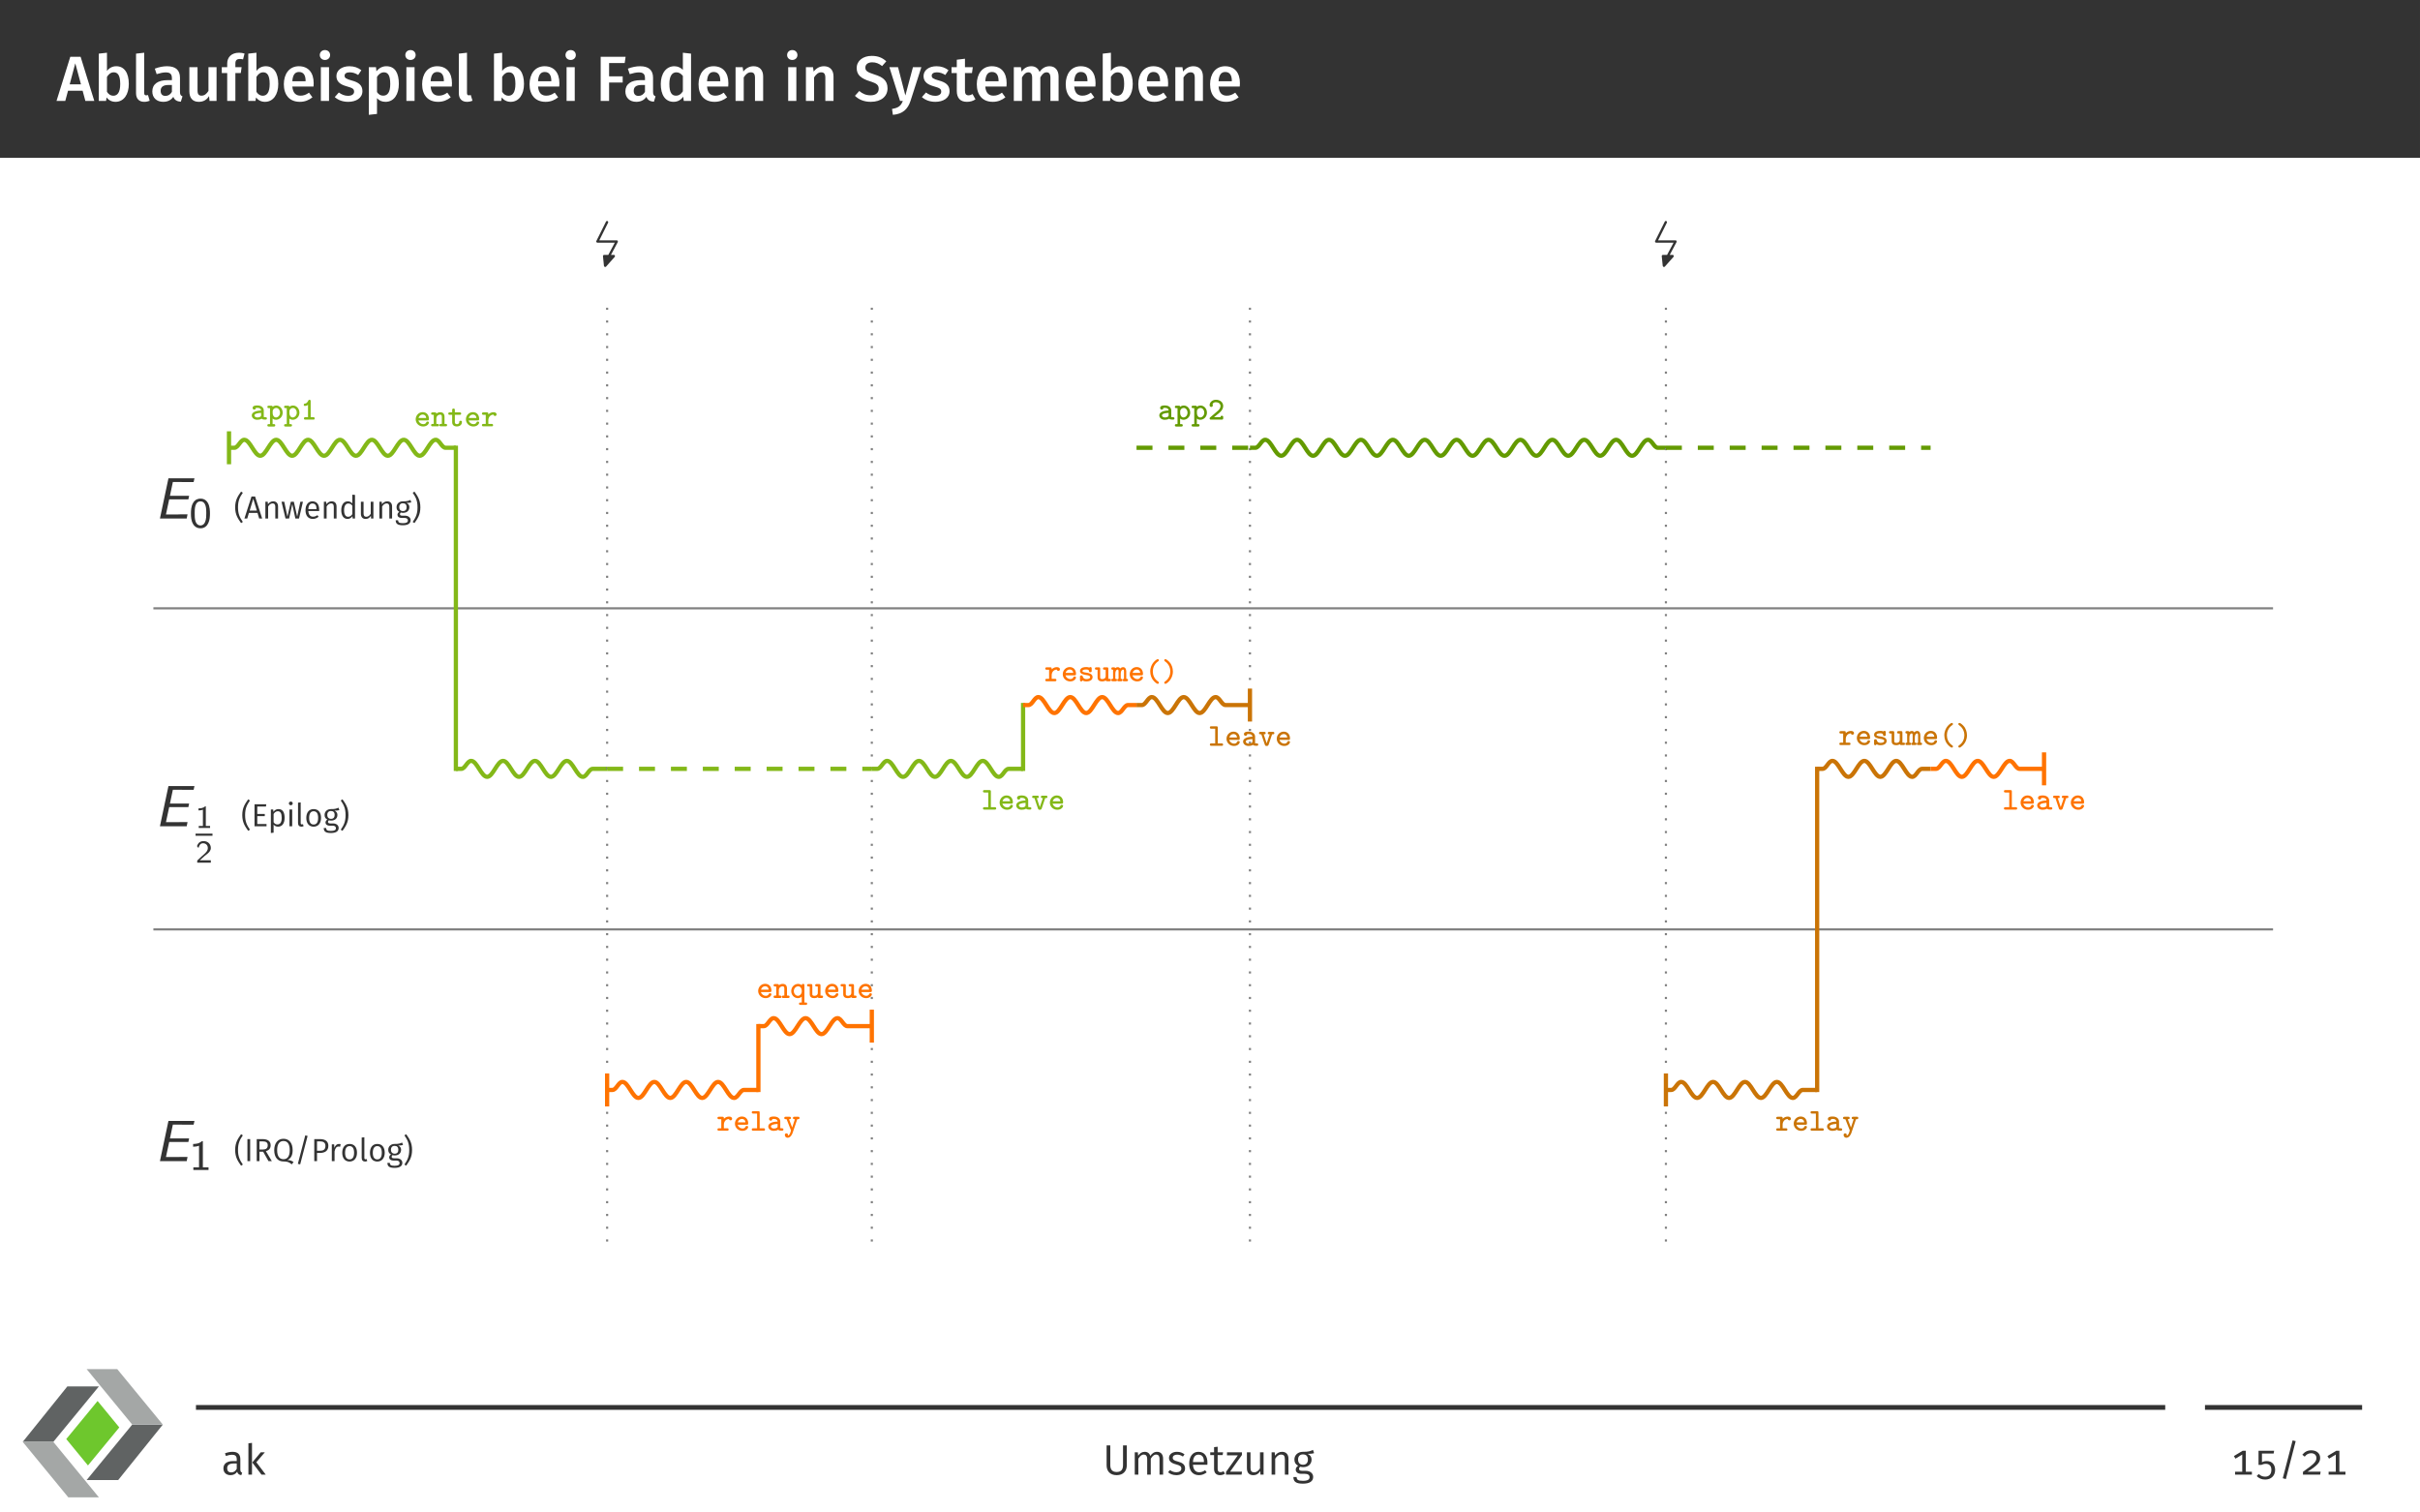
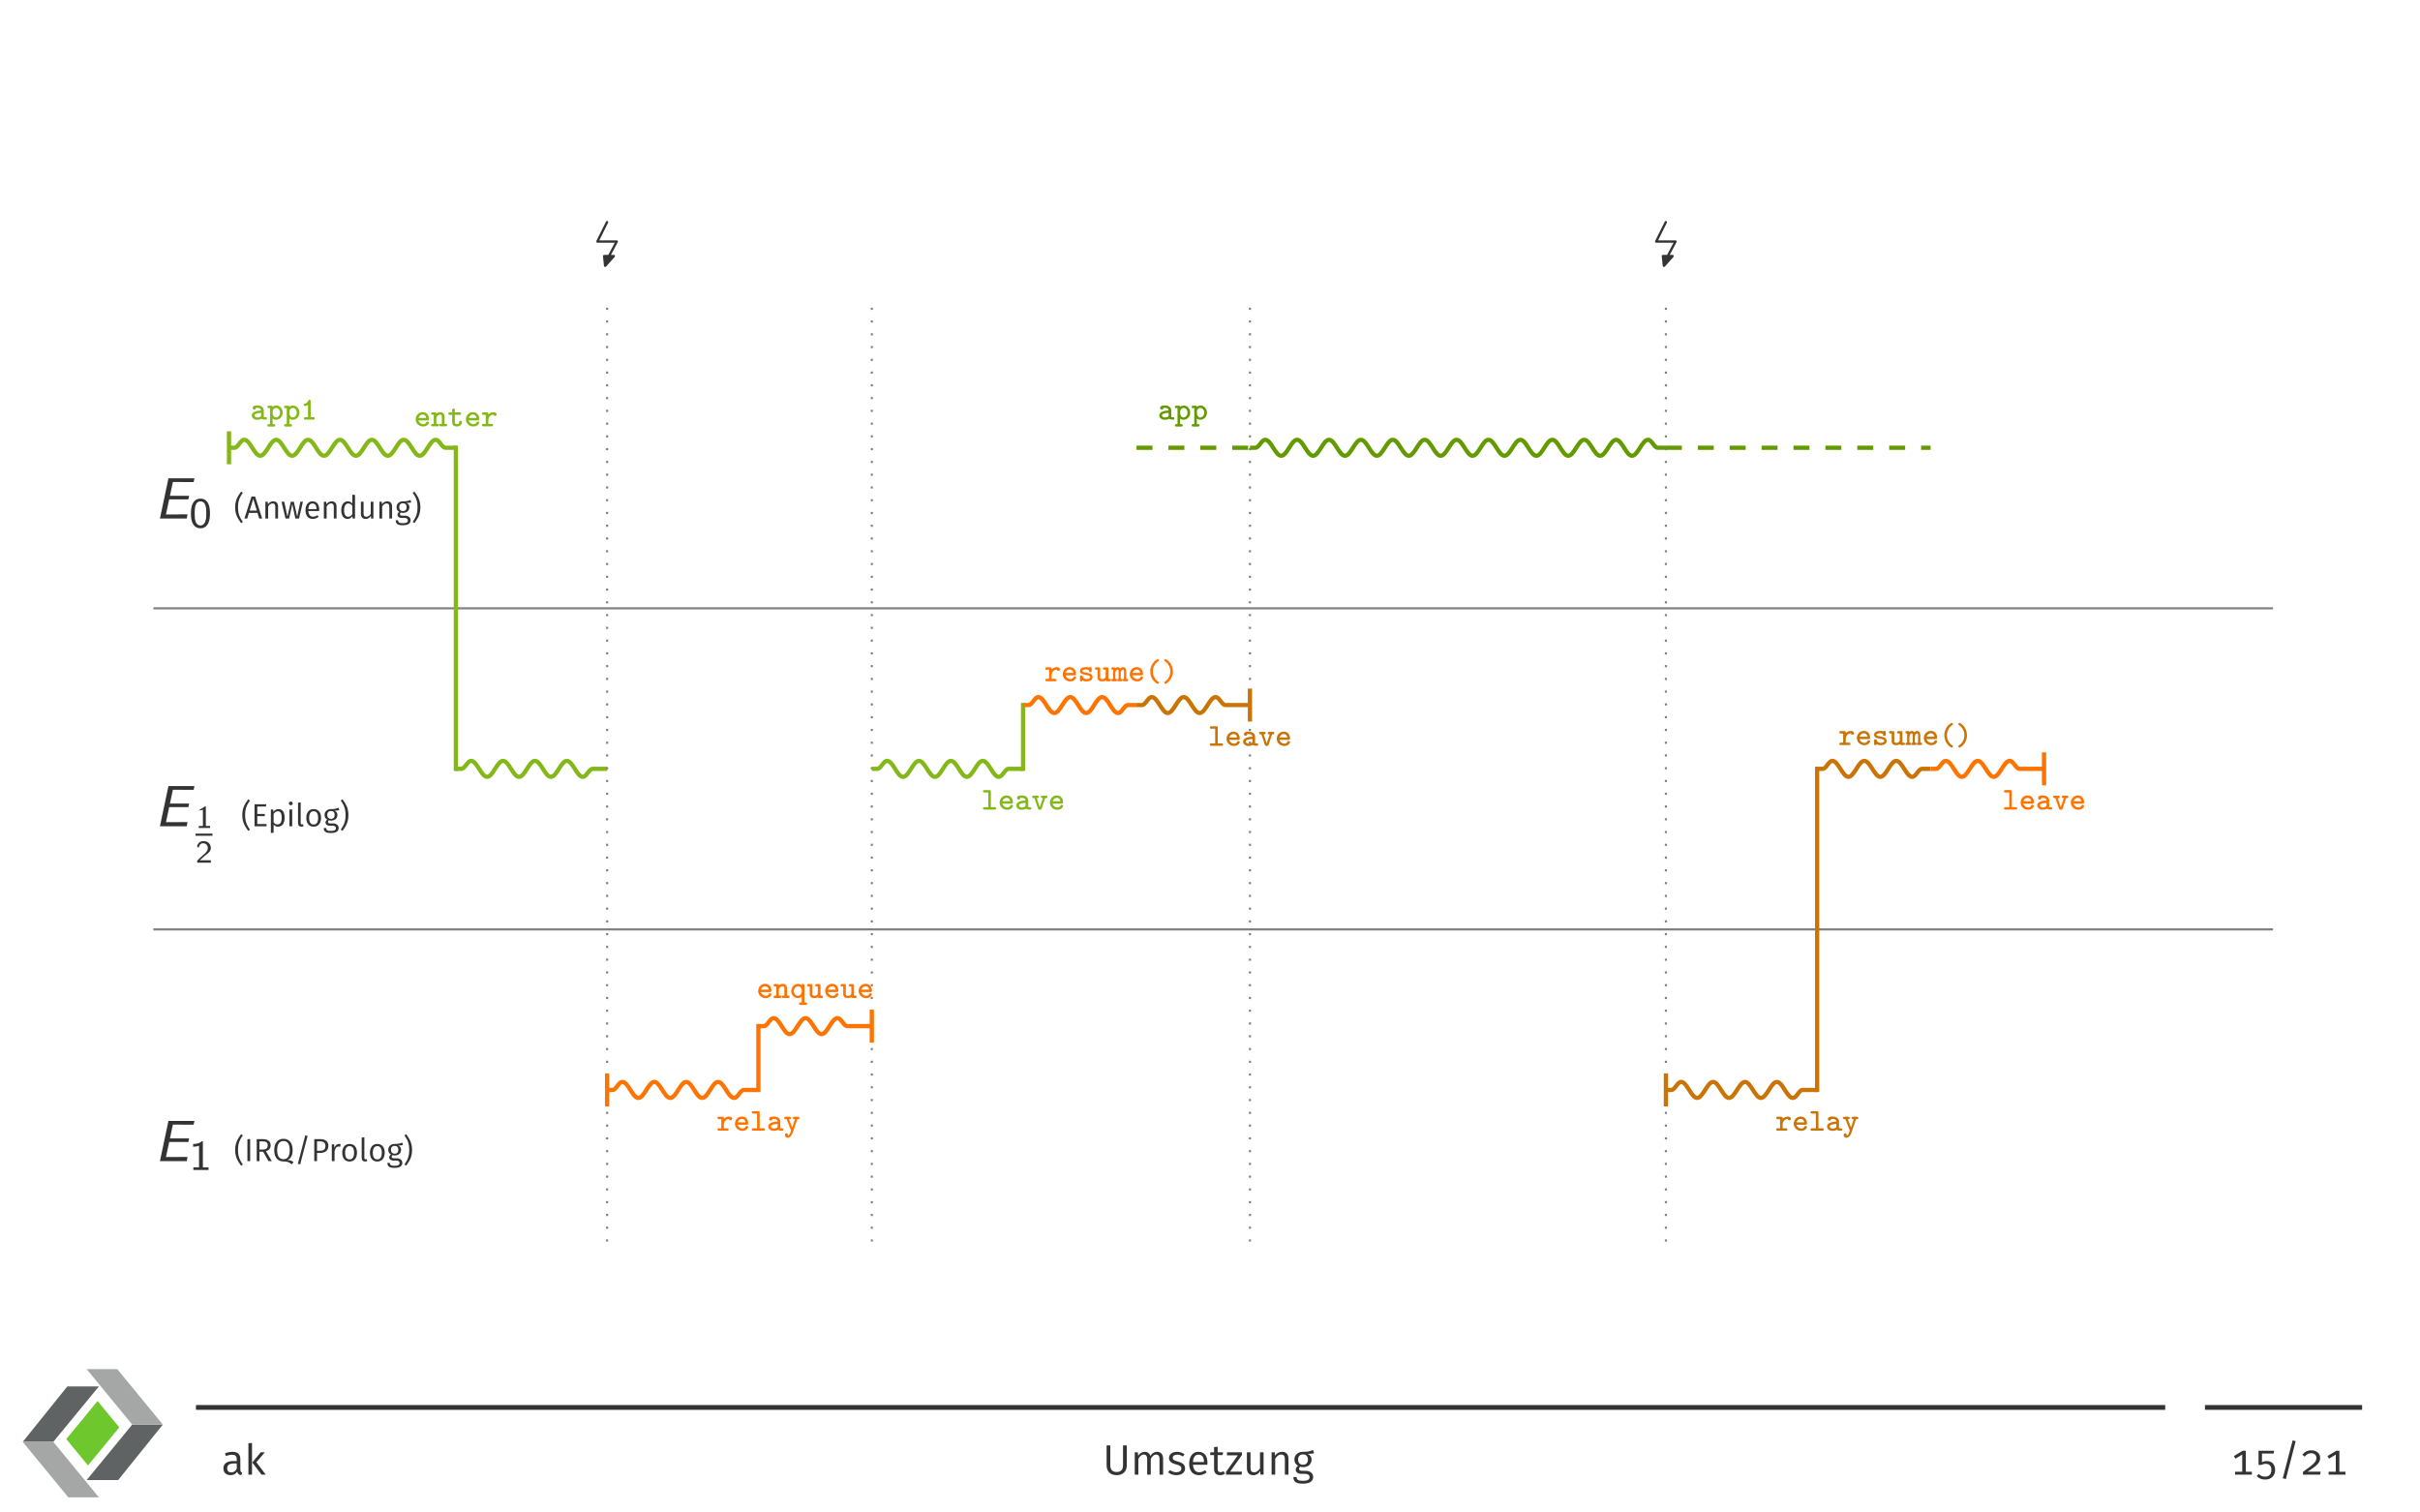
<svg xmlns="http://www.w3.org/2000/svg" xmlns:xlink="http://www.w3.org/1999/xlink" width="453.54" height="283.46" viewBox="0 0 453.54 283.46">
  <rect x="0" y="0" width="453.54" height="283.46" fill="#808080" stroke="none" />
  <defs>
    <g>
      <g id="glyph-0-0">
        <path d="M 5.344 0 L 7.016 0 L 4.453 -8.266 L 2.516 -8.266 L -0.062 0 L 1.578 0 L 2.094 -1.906 L 4.828 -1.906 Z M 2.406 -3.109 L 3.453 -7.047 L 4.516 -3.109 Z M 2.406 -3.109 " />
      </g>
      <g id="glyph-0-1">
        <path d="M 4.172 -6.5 C 3.438 -6.5 2.828 -6.172 2.422 -5.609 L 2.422 -9.031 L 0.891 -8.859 L 0.891 0 L 2.25 0 L 2.344 -0.641 C 2.75 -0.125 3.328 0.172 4.016 0.172 C 5.562 0.172 6.516 -1.188 6.516 -3.172 C 6.516 -5.281 5.641 -6.5 4.172 -6.5 Z M 3.594 -0.969 C 3.125 -0.969 2.703 -1.25 2.422 -1.703 L 2.422 -4.5 C 2.719 -4.984 3.125 -5.359 3.688 -5.359 C 4.406 -5.359 4.906 -4.859 4.906 -3.172 C 4.906 -1.578 4.375 -0.969 3.594 -0.969 Z M 3.594 -0.969 " />
      </g>
      <g id="glyph-0-2">
        <path d="M 2.359 0.172 C 2.766 0.172 3.125 0.078 3.391 -0.031 L 3.062 -1.109 C 2.969 -1.078 2.844 -1.047 2.719 -1.047 C 2.453 -1.047 2.359 -1.188 2.359 -1.5 L 2.359 -9.031 L 0.828 -8.859 L 0.828 -1.453 C 0.828 -0.406 1.406 0.172 2.359 0.172 Z M 2.359 0.172 " />
      </g>
      <g id="glyph-0-3">
        <path d="M 5.562 -1.672 L 5.562 -4.328 C 5.562 -5.719 4.812 -6.5 3.125 -6.5 C 2.422 -6.5 1.609 -6.344 0.844 -6.047 L 1.188 -5.016 C 1.828 -5.219 2.438 -5.344 2.875 -5.344 C 3.688 -5.344 4.047 -5.062 4.047 -4.25 L 4.047 -3.891 L 3.25 -3.891 C 1.406 -3.891 0.375 -3.141 0.375 -1.766 C 0.375 -0.625 1.156 0.172 2.422 0.172 C 3.172 0.172 3.859 -0.094 4.312 -0.766 C 4.547 -0.141 5.016 0.094 5.719 0.156 L 6.031 -0.859 C 5.719 -0.984 5.562 -1.156 5.562 -1.672 Z M 2.828 -0.938 C 2.25 -0.938 1.938 -1.281 1.938 -1.891 C 1.938 -2.625 2.422 -2.984 3.422 -2.984 L 4.047 -2.984 L 4.047 -1.703 C 3.766 -1.203 3.359 -0.938 2.828 -0.938 Z M 2.828 -0.938 " />
      </g>
      <g id="glyph-0-4">
        <path d="M 5.922 -6.328 L 4.406 -6.328 L 4.406 -1.875 C 4.078 -1.328 3.641 -0.984 3.125 -0.984 C 2.594 -0.984 2.359 -1.234 2.359 -1.969 L 2.359 -6.328 L 0.828 -6.328 L 0.828 -1.781 C 0.828 -0.562 1.438 0.172 2.578 0.172 C 3.453 0.172 4.047 -0.172 4.516 -0.891 L 4.609 0 L 5.922 0 Z M 5.922 -6.328 " />
      </g>
      <g id="glyph-0-5">
        <path d="M 3.484 -7.859 C 3.641 -7.859 3.844 -7.844 4.062 -7.781 L 4.344 -8.875 C 4.031 -8.969 3.703 -9.031 3.328 -9.031 C 1.859 -9.031 1.094 -8.156 1.094 -7.016 L 1.094 -6.328 L 0.078 -6.328 L 0.078 -5.219 L 1.094 -5.219 L 1.094 0 L 2.625 0 L 2.625 -5.219 L 3.641 -5.219 L 3.797 -6.328 L 2.625 -6.328 L 2.625 -7 C 2.625 -7.594 2.859 -7.859 3.484 -7.859 Z M 3.484 -7.859 " />
      </g>
      <g id="glyph-0-6">
        <path d="M 6.109 -3.312 C 6.109 -5.312 5.094 -6.5 3.328 -6.5 C 1.531 -6.5 0.516 -5.047 0.516 -3.125 C 0.516 -1.125 1.562 0.172 3.531 0.172 C 4.484 0.172 5.25 -0.172 5.875 -0.672 L 5.234 -1.547 C 4.688 -1.156 4.219 -0.984 3.656 -0.984 C 2.828 -0.984 2.219 -1.406 2.109 -2.688 L 6.078 -2.688 C 6.078 -2.859 6.109 -3.109 6.109 -3.312 Z M 4.594 -3.688 L 2.109 -3.688 C 2.188 -4.938 2.641 -5.422 3.359 -5.422 C 4.219 -5.422 4.594 -4.797 4.594 -3.75 Z M 4.594 -3.688 " />
      </g>
      <g id="glyph-0-7">
        <path d="M 1.656 -9.531 C 1.094 -9.531 0.688 -9.125 0.688 -8.594 C 0.688 -8.078 1.094 -7.672 1.656 -7.672 C 2.219 -7.672 2.625 -8.078 2.625 -8.594 C 2.625 -9.125 2.219 -9.531 1.656 -9.531 Z M 2.422 -6.328 L 0.891 -6.328 L 0.891 0 L 2.422 0 Z M 2.422 -6.328 " />
      </g>
      <g id="glyph-0-8">
        <path d="M 2.922 -6.5 C 1.453 -6.5 0.484 -5.719 0.484 -4.656 C 0.484 -3.734 1.047 -3.109 2.359 -2.75 C 3.531 -2.422 3.797 -2.25 3.797 -1.719 C 3.797 -1.25 3.344 -0.953 2.672 -0.953 C 2.016 -0.953 1.438 -1.203 0.938 -1.578 L 0.172 -0.719 C 0.766 -0.188 1.609 0.172 2.703 0.172 C 4.141 0.172 5.359 -0.516 5.359 -1.828 C 5.359 -2.953 4.641 -3.484 3.344 -3.828 C 2.266 -4.125 2.016 -4.312 2.016 -4.734 C 2.016 -5.109 2.359 -5.359 2.969 -5.359 C 3.531 -5.359 4.047 -5.188 4.562 -4.859 L 5.156 -5.75 C 4.562 -6.219 3.828 -6.5 2.922 -6.5 Z M 2.922 -6.5 " />
      </g>
      <g id="glyph-0-9">
        <path d="M 4.172 -6.5 C 3.484 -6.5 2.828 -6.203 2.312 -5.547 L 2.234 -6.328 L 0.891 -6.328 L 0.891 2.609 L 2.422 2.438 L 2.422 -0.516 C 2.828 -0.047 3.375 0.172 4.016 0.172 C 5.625 0.172 6.516 -1.25 6.516 -3.172 C 6.516 -5.203 5.828 -6.5 4.172 -6.5 Z M 3.578 -0.984 C 3.109 -0.984 2.719 -1.203 2.422 -1.656 L 2.422 -4.5 C 2.719 -4.984 3.172 -5.359 3.719 -5.359 C 4.484 -5.359 4.906 -4.766 4.906 -3.172 C 4.906 -1.641 4.422 -0.984 3.578 -0.984 Z M 3.578 -0.984 " />
      </g>
      <g id="glyph-0-10">
        <path d="M 0.969 0 L 2.547 0 L 2.547 -3.438 L 5.094 -3.438 L 5.094 -4.609 L 2.547 -4.609 L 2.547 -7.094 L 5.469 -7.094 L 5.641 -8.266 L 0.969 -8.266 Z M 0.969 0 " />
      </g>
      <g id="glyph-0-11">
-         <path d="M 4.656 -9.031 L 4.656 -5.828 C 4.25 -6.219 3.734 -6.5 3.062 -6.5 C 1.5 -6.5 0.516 -5.109 0.516 -3.156 C 0.516 -1.141 1.344 0.172 2.922 0.172 C 3.734 0.172 4.344 -0.234 4.719 -0.797 L 4.828 0 L 6.188 0 L 6.188 -8.859 Z M 3.344 -0.984 C 2.594 -0.984 2.125 -1.547 2.125 -3.172 C 2.125 -4.688 2.656 -5.359 3.438 -5.359 C 3.953 -5.359 4.312 -5.094 4.656 -4.688 L 4.656 -1.797 C 4.297 -1.25 3.906 -0.984 3.344 -0.984 Z M 3.344 -0.984 " />
-       </g>
+         </g>
      <g id="glyph-0-12">
        <path d="M 4.266 -6.5 C 3.469 -6.5 2.828 -6.125 2.344 -5.5 L 2.219 -6.328 L 0.891 -6.328 L 0.891 0 L 2.422 0 L 2.422 -4.406 C 2.797 -4.984 3.203 -5.359 3.75 -5.359 C 4.234 -5.359 4.531 -5.125 4.531 -4.344 L 4.531 0 L 6.062 0 L 6.062 -4.578 C 6.062 -5.781 5.406 -6.5 4.266 -6.5 Z M 4.266 -6.5 " />
      </g>
      <g id="glyph-0-13">
        <path d="M 3.344 -8.438 C 1.719 -8.438 0.531 -7.531 0.531 -6.156 C 0.531 -4.906 1.297 -4.203 3.031 -3.672 C 4.312 -3.281 4.656 -2.969 4.656 -2.266 C 4.656 -1.469 4.031 -1.047 3.141 -1.047 C 2.281 -1.047 1.625 -1.344 1.016 -1.859 L 0.203 -0.953 C 0.891 -0.281 1.859 0.172 3.172 0.172 C 5.156 0.172 6.312 -0.875 6.312 -2.359 C 6.312 -3.906 5.312 -4.5 3.859 -4.953 C 2.484 -5.391 2.156 -5.656 2.156 -6.25 C 2.156 -6.891 2.703 -7.234 3.438 -7.234 C 4.125 -7.234 4.703 -7.016 5.297 -6.531 L 6.078 -7.422 C 5.359 -8.078 4.547 -8.438 3.344 -8.438 Z M 3.344 -8.438 " />
      </g>
      <g id="glyph-0-14">
        <path d="M 6.031 -6.328 L 4.453 -6.328 L 3.031 -1.016 L 1.656 -6.328 L 0.031 -6.328 L 2.031 0 L 2.562 0 C 2.203 0.891 1.797 1.297 0.531 1.5 L 0.688 2.609 C 2.562 2.469 3.5 1.5 3.984 0.031 Z M 6.031 -6.328 " />
      </g>
      <g id="glyph-0-15">
-         <path d="M 4 -1.281 C 3.734 -1.125 3.484 -1.047 3.25 -1.047 C 2.781 -1.047 2.578 -1.297 2.578 -1.922 L 2.578 -5.219 L 3.891 -5.219 L 4.047 -6.328 L 2.578 -6.328 L 2.578 -7.906 L 1.047 -7.719 L 1.047 -6.328 L 0.062 -6.328 L 0.062 -5.219 L 1.047 -5.219 L 1.047 -1.891 C 1.047 -0.531 1.703 0.172 2.953 0.172 C 3.516 0.172 4.094 0.031 4.547 -0.297 Z M 4 -1.281 " />
-       </g>
+         </g>
      <g id="glyph-0-16">
        <path d="M 7.609 -6.5 C 6.766 -6.5 6.188 -6.094 5.703 -5.438 C 5.469 -6.109 4.906 -6.5 4.172 -6.5 C 3.375 -6.5 2.797 -6.125 2.344 -5.5 L 2.219 -6.328 L 0.891 -6.328 L 0.891 0 L 2.422 0 L 2.422 -4.406 C 2.766 -4.984 3.094 -5.359 3.641 -5.359 C 4 -5.359 4.328 -5.125 4.328 -4.344 L 4.328 0 L 5.859 0 L 5.859 -4.406 C 6.203 -4.984 6.531 -5.359 7.047 -5.359 C 7.438 -5.359 7.75 -5.125 7.75 -4.344 L 7.75 0 L 9.281 0 L 9.281 -4.578 C 9.281 -5.766 8.609 -6.5 7.609 -6.5 Z M 7.609 -6.5 " />
      </g>
      <g id="glyph-1-0">
        <path d="M 6.047 0 L 6.203 -0.781 L 4.828 -0.781 C 4.703 -0.781 4.562 -0.766 4.438 -0.766 L 2.156 -0.766 L 2.766 -3.594 L 6.359 -3.594 L 6.5 -4.25 L 2.906 -4.25 L 3.453 -6.844 L 4.953 -6.844 C 5.078 -6.844 5.219 -6.828 5.344 -6.828 L 7.344 -6.828 L 7.5 -7.531 L 2.625 -7.531 L 1.031 0 Z M 6.047 0 " />
      </g>
      <g id="glyph-2-0">
        <path d="M 3.891 -2.594 C 3.891 -2.969 3.891 -3.906 3.516 -4.562 C 3.109 -5.281 2.5 -5.391 2.109 -5.391 C 1.75 -5.391 1.125 -5.281 0.734 -4.594 C 0.344 -3.953 0.328 -3.094 0.328 -2.594 C 0.328 -2 0.359 -1.281 0.703 -0.672 C 1.047 -0.031 1.641 0.172 2.109 0.172 C 2.906 0.172 3.344 -0.297 3.578 -0.797 C 3.859 -1.359 3.891 -2.094 3.891 -2.594 Z M 3.203 -2.688 C 3.203 -2.172 3.203 -1.562 3 -1.062 C 2.781 -0.484 2.375 -0.359 2.109 -0.359 C 1.781 -0.359 1.391 -0.547 1.188 -1.125 C 1.031 -1.609 1.031 -2.109 1.031 -2.688 C 1.031 -3.422 1.031 -4.875 2.109 -4.875 C 3.203 -4.875 3.203 -3.422 3.203 -2.688 Z M 3.203 -2.688 " />
      </g>
      <g id="glyph-2-1">
        <path d="M 3.625 0 L 3.625 -0.5 L 2.562 -0.5 L 2.562 -5.391 L 2.375 -5.391 C 1.859 -4.922 1.219 -4.891 0.734 -4.875 L 0.734 -4.359 C 1.047 -4.375 1.438 -4.391 1.844 -4.547 L 1.844 -0.5 L 0.781 -0.5 L 0.781 0 Z M 3.625 0 " />
      </g>
      <g id="glyph-3-0">
        <path d="M 1.359 -5.047 C 0.781 -4.219 0.25 -3.5 0.25 -2.094 C 0.25 -0.688 0.781 0.031 1.359 0.859 L 1.688 0.641 C 1.141 -0.156 0.781 -0.812 0.781 -2.094 C 0.781 -3.391 1.141 -4.031 1.688 -4.828 Z M 1.359 -5.047 " />
      </g>
      <g id="glyph-3-1">
        <path d="M 2.812 0 L 3.375 0 L 2.047 -4.125 L 1.375 -4.125 L 0.047 0 L 0.578 0 L 0.891 -1.047 L 2.5 -1.047 Z M 1.031 -1.484 L 1.703 -3.688 L 2.375 -1.484 Z M 1.031 -1.484 " />
      </g>
      <g id="glyph-3-2">
        <path d="M 2.031 -3.219 C 1.609 -3.219 1.266 -3 1.047 -2.672 L 1 -3.141 L 0.562 -3.141 L 0.562 0 L 1.078 0 L 1.078 -2.25 C 1.297 -2.594 1.547 -2.828 1.922 -2.828 C 2.234 -2.828 2.422 -2.672 2.422 -2.188 L 2.422 0 L 2.938 0 L 2.938 -2.25 C 2.938 -2.859 2.609 -3.219 2.031 -3.219 Z M 2.031 -3.219 " />
      </g>
      <g id="glyph-3-3">
        <path d="M 4.141 -3.141 L 3.656 -3.141 L 3.062 -0.359 L 2.438 -3.141 L 1.875 -3.141 L 1.234 -0.359 L 0.641 -3.141 L 0.125 -3.141 L 0.875 0 L 1.547 0 L 2.141 -2.688 L 2.719 0 L 3.406 0 Z M 4.141 -3.141 " />
      </g>
      <g id="glyph-3-4">
        <path d="M 2.922 -1.672 C 2.922 -2.625 2.484 -3.219 1.641 -3.219 C 0.844 -3.219 0.359 -2.531 0.359 -1.547 C 0.359 -0.547 0.859 0.078 1.734 0.078 C 2.156 0.078 2.5 -0.078 2.812 -0.328 L 2.594 -0.625 C 2.312 -0.438 2.078 -0.344 1.766 -0.344 C 1.297 -0.344 0.938 -0.641 0.891 -1.406 L 2.922 -1.406 C 2.922 -1.469 2.922 -1.562 2.922 -1.672 Z M 2.422 -1.766 L 0.891 -1.766 C 0.922 -2.5 1.219 -2.812 1.656 -2.812 C 2.172 -2.812 2.422 -2.453 2.422 -1.812 Z M 2.422 -1.766 " />
      </g>
      <g id="glyph-3-5">
        <path d="M 2.438 -4.469 L 2.438 -2.828 C 2.234 -3.047 1.969 -3.219 1.578 -3.219 C 0.812 -3.219 0.359 -2.531 0.359 -1.562 C 0.359 -0.578 0.781 0.078 1.531 0.078 C 1.938 0.078 2.25 -0.125 2.453 -0.438 L 2.5 0 L 2.938 0 L 2.938 -4.422 Z M 1.641 -0.328 C 1.172 -0.328 0.891 -0.734 0.891 -1.562 C 0.891 -2.406 1.203 -2.812 1.688 -2.812 C 2.016 -2.812 2.25 -2.656 2.438 -2.391 L 2.438 -0.828 C 2.234 -0.516 2 -0.328 1.641 -0.328 Z M 1.641 -0.328 " />
      </g>
      <g id="glyph-3-6">
        <path d="M 2.875 -3.141 L 2.375 -3.141 L 2.375 -0.891 C 2.172 -0.562 1.906 -0.328 1.547 -0.328 C 1.203 -0.328 1.031 -0.5 1.031 -0.953 L 1.031 -3.141 L 0.531 -3.141 L 0.531 -0.891 C 0.531 -0.281 0.859 0.078 1.406 0.078 C 1.875 0.078 2.172 -0.125 2.406 -0.516 L 2.438 0 L 2.875 0 Z M 2.875 -3.141 " />
      </g>
      <g id="glyph-3-7">
        <path d="M 2.922 -3.484 C 2.578 -3.328 2.297 -3.203 1.5 -3.219 C 0.812 -3.219 0.312 -2.766 0.312 -2.125 C 0.312 -1.719 0.469 -1.438 0.828 -1.25 C 0.609 -1.109 0.484 -0.906 0.484 -0.703 C 0.484 -0.391 0.734 -0.109 1.297 -0.109 L 1.797 -0.109 C 2.203 -0.109 2.438 0.047 2.438 0.359 C 2.438 0.688 2.203 0.875 1.5 0.875 C 0.797 0.875 0.609 0.703 0.609 0.328 L 0.156 0.328 C 0.156 0.953 0.484 1.266 1.5 1.266 C 2.469 1.266 2.953 0.922 2.953 0.312 C 2.953 -0.172 2.531 -0.531 1.891 -0.531 L 1.391 -0.531 C 1.047 -0.531 0.953 -0.656 0.953 -0.812 C 0.953 -0.938 1.016 -1.047 1.125 -1.125 C 1.25 -1.078 1.391 -1.062 1.531 -1.062 C 2.281 -1.062 2.719 -1.5 2.719 -2.125 C 2.719 -2.5 2.531 -2.766 2.172 -2.922 C 2.531 -2.938 2.828 -2.938 3.078 -3.016 Z M 1.5 -2.859 C 1.969 -2.859 2.203 -2.594 2.203 -2.125 C 2.203 -1.656 1.969 -1.391 1.516 -1.391 C 1.078 -1.391 0.812 -1.688 0.812 -2.125 C 0.812 -2.547 1.047 -2.859 1.5 -2.859 Z M 1.5 -2.859 " />
      </g>
      <g id="glyph-3-8">
        <path d="M 0.578 -5.047 L 0.25 -4.828 C 0.797 -4.031 1.156 -3.391 1.156 -2.094 C 1.156 -0.812 0.797 -0.156 0.25 0.641 L 0.578 0.859 C 1.156 0.031 1.688 -0.688 1.688 -2.094 C 1.688 -3.5 1.156 -4.219 0.578 -5.047 Z M 0.578 -5.047 " />
      </g>
      <g id="glyph-3-9">
        <path d="M 2.812 -4.125 L 0.609 -4.125 L 0.609 0 L 2.859 0 L 2.859 -0.422 L 1.125 -0.422 L 1.125 -1.891 L 2.531 -1.891 L 2.531 -2.312 L 1.125 -2.312 L 1.125 -3.703 L 2.75 -3.703 Z M 2.812 -4.125 " />
      </g>
      <g id="glyph-3-10">
        <path d="M 1.984 -3.219 C 1.609 -3.219 1.266 -3.031 1.047 -2.703 L 1 -3.141 L 0.562 -3.141 L 0.562 1.266 L 1.078 1.203 L 1.078 -0.312 C 1.281 -0.047 1.562 0.078 1.922 0.078 C 2.719 0.078 3.141 -0.609 3.141 -1.578 C 3.141 -2.578 2.797 -3.219 1.984 -3.219 Z M 1.797 -0.344 C 1.484 -0.344 1.25 -0.484 1.078 -0.75 L 1.078 -2.312 C 1.25 -2.578 1.516 -2.812 1.859 -2.812 C 2.359 -2.812 2.594 -2.422 2.594 -1.578 C 2.594 -0.734 2.312 -0.344 1.797 -0.344 Z M 1.797 -0.344 " />
      </g>
      <g id="glyph-3-11">
        <path d="M 0.812 -4.625 C 0.609 -4.625 0.453 -4.484 0.453 -4.281 C 0.453 -4.094 0.609 -3.938 0.812 -3.938 C 1.031 -3.938 1.172 -4.094 1.172 -4.281 C 1.172 -4.484 1.031 -4.625 0.812 -4.625 Z M 1.078 -3.141 L 0.562 -3.141 L 0.562 0 L 1.078 0 Z M 1.078 -3.141 " />
      </g>
      <g id="glyph-3-12">
        <path d="M 1.172 0.078 C 1.328 0.078 1.469 0.031 1.578 -0.031 L 1.453 -0.391 C 1.391 -0.359 1.328 -0.344 1.25 -0.344 C 1.094 -0.344 1.031 -0.438 1.031 -0.609 L 1.031 -4.469 L 0.531 -4.422 L 0.531 -0.594 C 0.531 -0.156 0.781 0.078 1.172 0.078 Z M 1.172 0.078 " />
      </g>
      <g id="glyph-3-13">
        <path d="M 1.734 -3.219 C 0.859 -3.219 0.359 -2.562 0.359 -1.562 C 0.359 -0.562 0.859 0.078 1.734 0.078 C 2.609 0.078 3.125 -0.594 3.125 -1.578 C 3.125 -2.578 2.625 -3.219 1.734 -3.219 Z M 1.734 -2.812 C 2.281 -2.812 2.578 -2.406 2.578 -1.578 C 2.578 -0.734 2.281 -0.328 1.734 -0.328 C 1.188 -0.328 0.891 -0.734 0.891 -1.562 C 0.891 -2.406 1.203 -2.812 1.734 -2.812 Z M 1.734 -2.812 " />
      </g>
      <g id="glyph-3-14">
        <path d="M 1.125 -4.125 L 0.609 -4.125 L 0.609 0 L 1.125 0 Z M 1.125 -4.125 " />
      </g>
      <g id="glyph-3-15">
        <path d="M 2.812 0 L 3.438 0 L 2.328 -1.859 C 2.906 -2.031 3.219 -2.375 3.219 -2.969 C 3.219 -3.719 2.688 -4.125 1.672 -4.125 L 0.609 -4.125 L 0.609 0 L 1.125 0 L 1.125 -1.766 L 1.812 -1.766 Z M 1.125 -2.172 L 1.125 -3.703 L 1.672 -3.703 C 2.375 -3.703 2.672 -3.484 2.672 -2.969 C 2.672 -2.391 2.328 -2.172 1.734 -2.172 Z M 1.125 -2.172 " />
      </g>
      <g id="glyph-3-16">
        <path d="M 2.828 -0.203 C 3.422 -0.5 3.797 -1.016 3.797 -2.047 C 3.797 -3.438 3.094 -4.188 2.078 -4.188 C 1.047 -4.188 0.344 -3.406 0.344 -2.047 C 0.344 -0.672 1.047 0.062 2.062 0.062 C 2.797 0.062 3.156 0.188 3.625 0.609 L 3.969 0.172 C 3.656 -0.047 3.297 -0.203 2.828 -0.203 Z M 0.891 -2.047 C 0.891 -3.25 1.359 -3.766 2.078 -3.766 C 2.797 -3.766 3.25 -3.25 3.25 -2.047 C 3.25 -0.844 2.781 -0.359 2.078 -0.359 C 1.375 -0.359 0.891 -0.844 0.891 -2.047 Z M 0.891 -2.047 " />
      </g>
      <g id="glyph-3-17">
        <path d="M 2.031 -4.828 L 0.641 0.516 L 1.078 0.609 L 2.469 -4.719 Z M 2.031 -4.828 " />
      </g>
      <g id="glyph-3-18">
        <path d="M 1.672 -4.125 L 0.609 -4.125 L 0.609 0 L 1.125 0 L 1.125 -1.531 L 1.672 -1.531 C 2.578 -1.531 3.25 -1.922 3.25 -2.859 C 3.25 -3.719 2.656 -4.125 1.672 -4.125 Z M 1.656 -1.938 L 1.125 -1.938 L 1.125 -3.703 L 1.656 -3.703 C 2.297 -3.703 2.703 -3.484 2.703 -2.844 C 2.703 -2.141 2.281 -1.938 1.656 -1.938 Z M 1.656 -1.938 " />
      </g>
      <g id="glyph-3-19">
        <path d="M 1.906 -3.219 C 1.516 -3.219 1.219 -2.969 1.047 -2.484 L 1 -3.141 L 0.562 -3.141 L 0.562 0 L 1.078 0 L 1.078 -1.828 C 1.203 -2.438 1.438 -2.734 1.844 -2.734 C 1.953 -2.734 2.031 -2.719 2.125 -2.688 L 2.219 -3.188 C 2.125 -3.203 2.016 -3.219 1.906 -3.219 Z M 1.906 -3.219 " />
      </g>
      <g id="glyph-4-0">
-         <path d="M 2.719 0 L 2.719 -0.375 L 1.922 -0.375 L 1.922 -4.047 L 1.797 -4.047 C 1.406 -3.688 0.906 -3.672 0.547 -3.656 L 0.547 -3.281 C 0.781 -3.281 1.078 -3.297 1.375 -3.422 L 1.375 -0.375 L 0.594 -0.375 L 0.594 0 Z M 2.719 0 " />
+         <path d="M 2.719 0 L 2.719 -0.375 L 1.922 -0.375 L 1.922 -4.047 L 1.797 -4.047 L 0.547 -3.281 C 0.781 -3.281 1.078 -3.297 1.375 -3.422 L 1.375 -0.375 L 0.594 -0.375 L 0.594 0 Z M 2.719 0 " />
      </g>
      <g id="glyph-4-1">
        <path d="M 2.859 0 L 2.859 -0.453 L 1.688 -0.453 C 1.625 -0.453 1.547 -0.453 1.484 -0.453 L 0.797 -0.453 L 1.719 -1.281 C 1.828 -1.375 2.125 -1.594 2.234 -1.688 C 2.5 -1.922 2.859 -2.234 2.859 -2.766 C 2.859 -3.438 2.359 -4.047 1.5 -4.047 C 0.859 -4.047 0.469 -3.703 0.266 -3.094 L 0.547 -2.75 C 0.688 -3.25 0.891 -3.641 1.406 -3.641 C 1.922 -3.641 2.297 -3.281 2.297 -2.75 C 2.297 -2.25 2 -1.969 1.641 -1.625 C 1.531 -1.516 1.203 -1.234 1.078 -1.125 C 0.906 -0.969 0.484 -0.562 0.312 -0.406 L 0.312 0 Z M 2.859 0 " />
      </g>
      <g id="glyph-5-0">
        <path d="M 3.125 -0.234 C 3.125 -0.438 2.938 -0.453 2.844 -0.453 C 2.656 -0.453 2.578 -0.469 2.531 -0.484 L 2.531 -1.719 C 2.531 -2.141 2.203 -2.656 1.328 -2.656 C 1.062 -2.656 0.438 -2.641 0.438 -2.188 C 0.438 -1.984 0.594 -1.875 0.75 -1.875 C 0.844 -1.875 1.047 -1.938 1.047 -2.188 C 1.047 -2.188 1.25 -2.203 1.344 -2.203 C 1.734 -2.203 2.016 -2.062 2.031 -1.703 C 1 -1.688 0.281 -1.359 0.281 -0.797 C 0.281 -0.375 0.672 0.031 1.297 0.031 C 1.516 0.031 1.859 0 2.141 -0.172 C 2.281 -0.016 2.562 0 2.781 0 C 2.969 0 3.125 -0.016 3.125 -0.234 Z M 2.031 -0.828 C 2.031 -0.719 2.031 -0.594 1.828 -0.516 C 1.625 -0.406 1.375 -0.406 1.328 -0.406 C 1 -0.406 0.781 -0.594 0.781 -0.797 C 0.781 -1.062 1.25 -1.234 2.031 -1.266 Z M 2.031 -0.828 " />
      </g>
      <g id="glyph-5-1">
        <path d="M 2.938 -1.297 C 2.938 -2.047 2.391 -2.641 1.75 -2.641 C 1.484 -2.641 1.25 -2.562 1.047 -2.406 C 1.047 -2.547 0.984 -2.609 0.766 -2.609 L 0.344 -2.609 C 0.234 -2.609 0.062 -2.594 0.062 -2.375 C 0.062 -2.172 0.234 -2.156 0.344 -2.156 L 0.562 -2.156 L 0.562 0.844 L 0.344 0.844 C 0.234 0.844 0.062 0.844 0.062 1.078 C 0.062 1.281 0.234 1.297 0.344 1.297 L 1.266 1.297 C 1.375 1.297 1.547 1.281 1.547 1.078 C 1.547 0.844 1.375 0.844 1.266 0.844 L 1.047 0.844 L 1.047 -0.203 C 1.281 0 1.516 0.031 1.688 0.031 C 2.344 0.031 2.938 -0.531 2.938 -1.297 Z M 2.438 -1.297 C 2.438 -0.781 2.062 -0.406 1.672 -0.406 C 1.25 -0.406 1.062 -0.891 1.062 -1.156 L 1.062 -1.578 C 1.062 -1.906 1.375 -2.188 1.719 -2.188 C 2.125 -2.188 2.438 -1.781 2.438 -1.297 Z M 2.438 -1.297 " />
      </g>
      <g id="glyph-5-2">
        <path d="M 2.656 -0.219 C 2.656 -0.438 2.5 -0.453 2.391 -0.453 L 1.906 -0.453 L 1.906 -3.438 C 1.906 -3.547 1.891 -3.719 1.688 -3.719 C 1.547 -3.719 1.5 -3.641 1.453 -3.547 C 1.25 -3.094 0.969 -3.016 0.875 -3.016 C 0.75 -3 0.609 -2.984 0.609 -2.781 C 0.609 -2.594 0.734 -2.562 0.844 -2.562 C 0.953 -2.562 1.172 -2.594 1.406 -2.766 L 1.406 -0.453 L 0.922 -0.453 C 0.812 -0.453 0.641 -0.438 0.641 -0.219 C 0.641 0 0.812 0 0.922 0 L 2.391 0 C 2.5 0 2.656 0 2.656 -0.219 Z M 2.656 -0.219 " />
      </g>
      <g id="glyph-5-3">
        <path d="M 2.797 -0.688 C 2.797 -0.891 2.578 -0.891 2.547 -0.891 C 2.406 -0.891 2.359 -0.875 2.297 -0.734 C 2.188 -0.453 1.891 -0.406 1.734 -0.406 C 1.344 -0.406 0.938 -0.672 0.828 -1.109 L 2.516 -1.109 C 2.656 -1.109 2.797 -1.109 2.797 -1.375 C 2.797 -2.062 2.406 -2.656 1.609 -2.656 C 0.891 -2.656 0.312 -2.047 0.312 -1.312 C 0.312 -0.578 0.922 0.031 1.703 0.031 C 2.516 0.031 2.797 -0.531 2.797 -0.688 Z M 2.281 -1.562 L 0.844 -1.562 C 0.938 -1.938 1.25 -2.203 1.609 -2.203 C 1.891 -2.203 2.219 -2.078 2.281 -1.562 Z M 2.281 -1.562 " />
      </g>
      <g id="glyph-5-4">
        <path d="M 3.062 -0.219 C 3.062 -0.438 2.906 -0.453 2.781 -0.453 L 2.578 -0.453 L 2.578 -1.75 C 2.578 -2.375 2.266 -2.641 1.766 -2.641 C 1.438 -2.641 1.203 -2.5 1.047 -2.391 C 1.047 -2.531 1 -2.609 0.766 -2.609 L 0.344 -2.609 C 0.234 -2.609 0.062 -2.594 0.062 -2.375 C 0.062 -2.172 0.25 -2.156 0.344 -2.156 L 0.562 -2.156 L 0.562 -0.453 L 0.344 -0.453 C 0.234 -0.453 0.062 -0.438 0.062 -0.219 C 0.062 0 0.25 0 0.344 0 L 1.266 0 C 1.375 0 1.547 0 1.547 -0.219 C 1.547 -0.438 1.375 -0.453 1.266 -0.453 L 1.047 -0.453 L 1.047 -1.438 C 1.047 -1.984 1.453 -2.188 1.734 -2.188 C 2.016 -2.188 2.078 -2.047 2.078 -1.719 L 2.078 -0.453 L 1.906 -0.453 C 1.797 -0.453 1.609 -0.438 1.609 -0.219 C 1.609 0 1.797 0 1.906 0 L 2.797 0 C 2.891 0 3.062 0 3.062 -0.219 Z M 3.062 -0.219 " />
      </g>
      <g id="glyph-5-5">
        <path d="M 2.703 -0.781 C 2.703 -0.906 2.703 -1.047 2.453 -1.047 C 2.219 -1.047 2.203 -0.906 2.203 -0.797 C 2.203 -0.469 1.906 -0.406 1.781 -0.406 C 1.375 -0.406 1.375 -0.688 1.375 -0.812 L 1.375 -2.156 L 2.281 -2.156 C 2.391 -2.156 2.562 -2.172 2.562 -2.375 C 2.562 -2.609 2.406 -2.609 2.281 -2.609 L 1.375 -2.609 L 1.375 -3.047 C 1.375 -3.172 1.375 -3.328 1.125 -3.328 C 0.891 -3.328 0.875 -3.172 0.875 -3.047 L 0.875 -2.609 L 0.422 -2.609 C 0.312 -2.609 0.141 -2.594 0.141 -2.375 C 0.141 -2.172 0.312 -2.156 0.406 -2.156 L 0.875 -2.156 L 0.875 -0.781 C 0.875 -0.188 1.297 0.031 1.75 0.031 C 2.203 0.031 2.703 -0.234 2.703 -0.781 Z M 2.703 -0.781 " />
      </g>
      <g id="glyph-5-6">
        <path d="M 2.922 -2.234 C 2.922 -2.359 2.859 -2.641 2.328 -2.641 C 2.047 -2.641 1.688 -2.547 1.375 -2.234 L 1.375 -2.328 C 1.375 -2.531 1.344 -2.609 1.094 -2.609 L 0.453 -2.609 C 0.359 -2.609 0.172 -2.594 0.172 -2.391 C 0.172 -2.172 0.344 -2.156 0.453 -2.156 L 0.891 -2.156 L 0.891 -0.453 L 0.453 -0.453 C 0.359 -0.453 0.172 -0.438 0.172 -0.234 C 0.172 0 0.344 0 0.453 0 L 1.984 0 C 2.094 0 2.266 0 2.266 -0.219 C 2.266 -0.438 2.094 -0.453 1.984 -0.453 L 1.375 -0.453 L 1.375 -1.125 C 1.375 -1.641 1.688 -2.172 2.344 -2.188 C 2.344 -2.047 2.484 -1.938 2.641 -1.938 C 2.781 -1.938 2.922 -2.047 2.922 -2.234 Z M 2.922 -2.234 " />
      </g>
      <g id="glyph-5-7">
        <path d="M 2.812 -0.219 C 2.812 -0.438 2.641 -0.453 2.531 -0.453 L 1.812 -0.453 L 1.812 -3.375 C 1.812 -3.578 1.781 -3.656 1.531 -3.656 L 0.609 -3.656 C 0.5 -3.656 0.328 -3.656 0.328 -3.422 C 0.328 -3.219 0.516 -3.203 0.609 -3.203 L 1.328 -3.203 L 1.328 -0.453 L 0.609 -0.453 C 0.5 -0.453 0.328 -0.438 0.328 -0.219 C 0.328 0 0.516 0 0.609 0 L 2.531 0 C 2.641 0 2.812 0 2.812 -0.219 Z M 2.812 -0.219 " />
      </g>
      <g id="glyph-5-8">
        <path d="M 3 -2.375 C 3 -2.609 2.844 -2.609 2.719 -2.609 L 2.047 -2.609 C 1.938 -2.609 1.766 -2.594 1.766 -2.391 C 1.766 -2.172 1.922 -2.156 2.047 -2.156 L 2.141 -2.156 L 1.625 -0.594 L 1.031 -2.156 L 1.109 -2.156 C 1.219 -2.156 1.391 -2.172 1.391 -2.375 C 1.391 -2.609 1.219 -2.609 1.109 -2.609 L 0.422 -2.609 C 0.312 -2.609 0.141 -2.609 0.141 -2.375 C 0.141 -2.172 0.312 -2.156 0.422 -2.156 L 0.578 -2.156 L 1.406 -0.047 C 1.391 0.016 1.266 0.438 1.203 0.562 C 1.078 0.797 0.891 0.938 0.781 0.938 C 0.781 0.906 0.844 0.891 0.844 0.797 C 0.844 0.625 0.719 0.5 0.547 0.5 C 0.359 0.5 0.25 0.625 0.25 0.797 C 0.25 1.078 0.453 1.328 0.766 1.328 C 1.375 1.328 1.656 0.531 1.688 0.469 L 2.578 -2.156 L 2.719 -2.156 C 2.828 -2.156 3 -2.172 3 -2.375 Z M 3 -2.375 " />
      </g>
      <g id="glyph-5-9">
        <path d="M 3.219 1.078 C 3.219 0.844 3.062 0.844 2.938 0.844 L 2.703 0.844 L 2.703 -2.359 C 2.703 -2.484 2.703 -2.641 2.453 -2.641 C 2.25 -2.641 2.219 -2.562 2.203 -2.375 C 2.047 -2.531 1.812 -2.641 1.531 -2.641 C 0.844 -2.641 0.234 -2.078 0.234 -1.297 C 0.234 -0.547 0.797 0.031 1.469 0.031 C 1.812 0.031 2.062 -0.125 2.203 -0.25 L 2.203 0.844 L 1.969 0.844 C 1.859 0.844 1.688 0.859 1.688 1.062 C 1.688 1.281 1.859 1.297 1.969 1.297 L 2.938 1.297 C 3.047 1.297 3.219 1.281 3.219 1.078 Z M 2.203 -1.172 C 2.203 -0.875 1.938 -0.406 1.484 -0.406 C 1.078 -0.406 0.719 -0.797 0.719 -1.297 C 0.719 -1.812 1.109 -2.188 1.547 -2.188 C 1.953 -2.188 2.203 -1.766 2.203 -1.406 Z M 2.203 -1.172 " />
      </g>
      <g id="glyph-5-10">
        <path d="M 3.062 -0.234 C 3.062 -0.438 2.891 -0.453 2.797 -0.453 L 2.578 -0.453 L 2.578 -2.328 C 2.578 -2.531 2.531 -2.609 2.297 -2.609 L 1.875 -2.609 C 1.766 -2.609 1.578 -2.594 1.578 -2.375 C 1.578 -2.172 1.766 -2.156 1.859 -2.156 L 2.078 -2.156 L 2.078 -0.969 C 2.078 -0.484 1.641 -0.406 1.469 -0.406 C 1.062 -0.406 1.047 -0.578 1.047 -0.75 L 1.047 -2.328 C 1.047 -2.531 1.016 -2.609 0.766 -2.609 L 0.344 -2.609 C 0.234 -2.609 0.062 -2.594 0.062 -2.375 C 0.062 -2.172 0.25 -2.156 0.344 -2.156 L 0.562 -2.156 L 0.562 -0.719 C 0.562 -0.125 0.984 0.031 1.438 0.031 C 1.656 0.031 1.891 -0.016 2.094 -0.156 C 2.125 0 2.25 0 2.359 0 L 2.781 0 C 2.906 0 3.062 0 3.062 -0.234 Z M 3.062 -0.234 " />
      </g>
      <g id="glyph-5-11">
        <path d="M 3 -2.375 C 3 -2.609 2.844 -2.609 2.719 -2.609 L 2.047 -2.609 C 1.938 -2.609 1.766 -2.594 1.766 -2.391 C 1.766 -2.172 1.922 -2.156 2.047 -2.156 L 2.141 -2.156 L 1.562 -0.469 L 1 -2.156 L 1.094 -2.156 C 1.203 -2.156 1.375 -2.172 1.375 -2.375 C 1.375 -2.609 1.203 -2.609 1.094 -2.609 L 0.406 -2.609 C 0.297 -2.609 0.125 -2.609 0.125 -2.375 C 0.125 -2.172 0.312 -2.156 0.406 -2.156 L 0.562 -2.156 L 1.219 -0.203 C 1.297 0.031 1.438 0.031 1.562 0.031 C 1.688 0.031 1.844 0.016 1.922 -0.203 L 2.578 -2.156 L 2.719 -2.156 C 2.828 -2.156 3 -2.172 3 -2.375 Z M 3 -2.375 " />
      </g>
      <g id="glyph-5-12">
        <path d="M 2.766 -0.781 C 2.766 -1.406 1.984 -1.547 1.781 -1.578 L 1.172 -1.688 C 1.016 -1.719 0.859 -1.797 0.859 -1.922 C 0.859 -2.062 1.047 -2.203 1.562 -2.203 C 2 -2.203 2.078 -2.062 2.094 -1.922 C 2.094 -1.812 2.125 -1.688 2.344 -1.688 C 2.578 -1.688 2.594 -1.828 2.594 -1.969 L 2.594 -2.375 C 2.594 -2.484 2.578 -2.656 2.375 -2.656 C 2.234 -2.656 2.188 -2.609 2.172 -2.562 C 1.922 -2.656 1.672 -2.656 1.562 -2.656 C 0.547 -2.656 0.406 -2.141 0.406 -1.922 C 0.406 -1.359 1.047 -1.25 1.609 -1.156 C 1.859 -1.125 2.312 -1.047 2.312 -0.781 C 2.312 -0.578 2.109 -0.406 1.609 -0.406 C 1.359 -0.406 1.047 -0.469 0.922 -0.891 C 0.875 -1.031 0.844 -1.094 0.672 -1.094 C 0.422 -1.094 0.406 -0.953 0.406 -0.812 L 0.406 -0.25 C 0.406 -0.141 0.422 0.031 0.641 0.031 C 0.688 0.031 0.797 0.031 0.875 -0.156 C 1.156 0.031 1.453 0.031 1.609 0.031 C 2.578 0.031 2.766 -0.484 2.766 -0.781 Z M 2.766 -0.781 " />
      </g>
      <g id="glyph-5-13">
        <path d="M 3.125 -0.219 C 3.125 -0.422 3.016 -0.453 2.797 -0.453 L 2.797 -1.812 C 2.797 -1.938 2.781 -2.641 2.219 -2.641 C 2.062 -2.641 1.828 -2.578 1.656 -2.375 C 1.562 -2.547 1.391 -2.641 1.203 -2.641 C 1.031 -2.641 0.875 -2.578 0.734 -2.469 C 0.688 -2.609 0.578 -2.609 0.469 -2.609 L 0.281 -2.609 C 0.172 -2.609 0 -2.594 0 -2.391 C 0 -2.188 0.109 -2.156 0.328 -2.156 L 0.328 -0.453 C 0.109 -0.453 0 -0.422 0 -0.219 C 0 0 0.188 0 0.281 0 L 0.797 0 C 0.906 0 1.062 0 1.062 -0.219 C 1.062 -0.422 0.969 -0.453 0.75 -0.453 L 0.75 -1.453 C 0.75 -1.922 0.953 -2.188 1.188 -2.188 C 1.297 -2.188 1.359 -2.094 1.359 -1.766 L 1.359 -0.453 C 1.234 -0.438 1.109 -0.406 1.109 -0.219 C 1.109 0 1.281 0 1.375 0 L 1.812 0 C 1.922 0 2.094 0 2.094 -0.219 C 2.094 -0.422 1.984 -0.453 1.766 -0.453 L 1.766 -1.453 C 1.766 -1.922 1.984 -2.188 2.203 -2.188 C 2.328 -2.188 2.375 -2.094 2.375 -1.766 L 2.375 -0.453 C 2.25 -0.438 2.141 -0.406 2.141 -0.219 C 2.141 0 2.297 0 2.406 0 L 2.844 0 C 2.938 0 3.125 0 3.125 -0.219 Z M 3.125 -0.219 " />
      </g>
      <g id="glyph-5-14">
        <path d="M 2.641 0.266 C 2.641 0.156 2.594 0.125 2.484 0.047 C 1.766 -0.438 1.5 -1.188 1.5 -1.828 C 1.5 -2.406 1.719 -3.203 2.484 -3.719 C 2.594 -3.797 2.641 -3.828 2.641 -3.938 C 2.641 -3.984 2.609 -4.141 2.406 -4.141 C 2.234 -4.141 1.016 -3.359 1.016 -1.828 C 1.016 -1.125 1.281 -0.594 1.484 -0.297 C 1.812 0.156 2.266 0.484 2.406 0.484 C 2.609 0.484 2.641 0.328 2.641 0.266 Z M 2.641 0.266 " />
      </g>
      <g id="glyph-5-15">
        <path d="M 2.125 -1.828 C 2.125 -2.531 1.859 -3.062 1.656 -3.375 C 1.328 -3.812 0.875 -4.141 0.734 -4.141 C 0.547 -4.141 0.5 -3.984 0.5 -3.938 C 0.5 -3.828 0.578 -3.766 0.609 -3.75 C 1.547 -3.125 1.641 -2.203 1.641 -1.828 C 1.641 -1.266 1.422 -0.469 0.656 0.047 C 0.547 0.125 0.5 0.156 0.5 0.266 C 0.5 0.328 0.547 0.484 0.734 0.484 C 0.906 0.484 2.125 -0.297 2.125 -1.828 Z M 2.125 -1.828 " />
      </g>
      <g id="glyph-5-16">
-         <path d="M 2.844 -0.281 L 2.844 -0.438 C 2.844 -0.578 2.844 -0.719 2.594 -0.719 C 2.375 -0.719 2.344 -0.609 2.344 -0.453 L 1.125 -0.453 C 1.469 -0.734 1.953 -1.125 2.188 -1.328 C 2.562 -1.672 2.844 -2.062 2.844 -2.531 C 2.844 -3.266 2.234 -3.719 1.484 -3.719 C 0.766 -3.719 0.297 -3.219 0.297 -2.703 C 0.297 -2.453 0.484 -2.375 0.609 -2.375 C 0.75 -2.375 0.906 -2.484 0.906 -2.688 C 0.906 -2.75 0.875 -2.828 0.844 -2.891 C 0.922 -3.125 1.172 -3.266 1.453 -3.266 C 1.922 -3.266 2.344 -3.016 2.344 -2.531 C 2.344 -2.141 2.062 -1.812 1.688 -1.516 L 0.406 -0.422 C 0.328 -0.359 0.297 -0.328 0.297 -0.234 C 0.297 0 0.469 0 0.578 0 L 2.562 0 C 2.781 0 2.844 -0.062 2.844 -0.281 Z M 2.844 -0.281 " />
-       </g>
+         </g>
      <g id="glyph-6-0">
        <path d="M 3.141 -1.203 L 4.422 -3.609 C 4.422 -3.641 4.438 -3.672 4.438 -3.703 C 4.438 -3.797 4.391 -3.875 4.328 -3.906 C 4.297 -3.922 4.25 -3.922 4.219 -3.922 L 0.953 -3.922 L 2.609 -7.25 C 2.625 -7.281 2.625 -7.312 2.625 -7.344 C 2.625 -7.453 2.531 -7.562 2.406 -7.562 C 2.328 -7.562 2.25 -7.531 2.219 -7.453 L 0.406 -3.812 C 0.391 -3.781 0.375 -3.734 0.375 -3.703 C 0.375 -3.625 0.438 -3.562 0.5 -3.516 C 0.531 -3.5 0.562 -3.484 0.594 -3.484 L 3.859 -3.484 L 2.641 -1.203 L 1.844 -1.203 C 1.734 -1.188 1.641 -1.094 1.641 -0.984 L 1.828 0.859 C 1.859 0.953 1.938 1.062 2.047 1.062 C 2.125 1.062 2.188 1.031 2.219 1 L 3.844 -0.828 C 3.875 -0.875 3.891 -0.922 3.891 -0.984 C 3.891 -1.109 3.812 -1.203 3.672 -1.203 Z M 3.141 -1.203 " />
      </g>
      <g id="glyph-7-0">
        <path d="M 3.516 -0.969 L 3.516 -2.906 C 3.516 -3.781 3.062 -4.281 2.062 -4.281 C 1.609 -4.281 1.141 -4.188 0.641 -4 L 0.812 -3.5 C 1.25 -3.656 1.625 -3.734 1.938 -3.734 C 2.547 -3.734 2.844 -3.5 2.844 -2.875 L 2.844 -2.547 L 2.156 -2.547 C 1.016 -2.547 0.344 -2.062 0.344 -1.172 C 0.344 -0.422 0.844 0.094 1.672 0.094 C 2.188 0.094 2.641 -0.109 2.922 -0.547 C 3.031 -0.141 3.297 0.047 3.703 0.094 L 3.859 -0.375 C 3.641 -0.453 3.516 -0.578 3.516 -0.969 Z M 1.812 -0.422 C 1.312 -0.422 1.047 -0.688 1.047 -1.203 C 1.047 -1.797 1.469 -2.094 2.25 -2.094 L 2.844 -2.094 L 2.844 -1.094 C 2.594 -0.641 2.266 -0.422 1.812 -0.422 Z M 1.812 -0.422 " />
      </g>
      <g id="glyph-7-1">
        <path d="M 1.422 -5.953 L 0.75 -5.875 L 0.75 0 L 1.422 0 Z M 3.828 -4.188 L 3.062 -4.188 L 1.469 -2.281 L 3.203 0 L 4 0 L 2.234 -2.328 Z M 3.828 -4.188 " />
      </g>
      <g id="glyph-7-2">
        <path d="M 4.516 -5.484 L 3.812 -5.484 L 3.812 -1.797 C 3.812 -0.938 3.438 -0.5 2.625 -0.5 C 1.812 -0.5 1.422 -0.938 1.422 -1.797 L 1.422 -5.484 L 0.734 -5.484 L 0.734 -1.75 C 0.734 -0.672 1.375 0.094 2.625 0.094 C 3.844 0.094 4.516 -0.672 4.516 -1.75 Z M 4.516 -5.484 " />
      </g>
      <g id="glyph-7-3">
        <path d="M 4.938 -4.281 C 4.375 -4.281 3.969 -3.969 3.672 -3.516 C 3.516 -4 3.141 -4.281 2.625 -4.281 C 2.078 -4.281 1.688 -4 1.391 -3.547 L 1.328 -4.188 L 0.75 -4.188 L 0.75 0 L 1.422 0 L 1.422 -2.984 C 1.719 -3.453 1.984 -3.766 2.453 -3.766 C 2.812 -3.766 3.078 -3.547 3.078 -2.906 L 3.078 0 L 3.75 0 L 3.75 -2.984 C 4.047 -3.453 4.312 -3.766 4.766 -3.766 C 5.125 -3.766 5.391 -3.547 5.391 -2.906 L 5.391 0 L 6.062 0 L 6.062 -3 C 6.062 -3.797 5.625 -4.281 4.938 -4.281 Z M 4.938 -4.281 " />
      </g>
      <g id="glyph-7-4">
        <path d="M 1.875 -4.281 C 1.031 -4.281 0.391 -3.812 0.391 -3.141 C 0.391 -2.562 0.75 -2.188 1.672 -1.938 C 2.484 -1.719 2.703 -1.562 2.703 -1.125 C 2.703 -0.703 2.328 -0.453 1.766 -0.453 C 1.297 -0.453 0.922 -0.609 0.578 -0.859 L 0.219 -0.453 C 0.578 -0.141 1.078 0.094 1.781 0.094 C 2.625 0.094 3.406 -0.312 3.406 -1.156 C 3.406 -1.891 2.922 -2.234 2.031 -2.469 C 1.328 -2.641 1.094 -2.812 1.094 -3.156 C 1.094 -3.516 1.406 -3.75 1.906 -3.75 C 2.297 -3.75 2.625 -3.641 3 -3.391 L 3.297 -3.812 C 2.891 -4.109 2.469 -4.281 1.875 -4.281 Z M 1.875 -4.281 " />
      </g>
      <g id="glyph-7-5">
        <path d="M 3.891 -2.234 C 3.891 -3.5 3.312 -4.281 2.188 -4.281 C 1.125 -4.281 0.469 -3.375 0.469 -2.062 C 0.469 -0.719 1.141 0.094 2.297 0.094 C 2.875 0.094 3.344 -0.109 3.75 -0.438 L 3.453 -0.828 C 3.078 -0.578 2.766 -0.453 2.344 -0.453 C 1.719 -0.453 1.25 -0.859 1.172 -1.859 L 3.875 -1.859 C 3.891 -1.953 3.891 -2.094 3.891 -2.234 Z M 3.234 -2.359 L 1.172 -2.359 C 1.234 -3.344 1.625 -3.75 2.203 -3.75 C 2.906 -3.75 3.234 -3.266 3.234 -2.422 Z M 3.234 -2.359 " />
      </g>
      <g id="glyph-7-6">
        <path d="M 2.594 -0.641 C 2.375 -0.516 2.203 -0.469 2.016 -0.469 C 1.641 -0.469 1.484 -0.672 1.484 -1.109 L 1.484 -3.672 L 2.422 -3.672 L 2.5 -4.188 L 1.484 -4.188 L 1.484 -5.234 L 0.812 -5.156 L 0.812 -4.188 L 0.094 -4.188 L 0.094 -3.672 L 0.812 -3.672 L 0.812 -1.078 C 0.812 -0.312 1.234 0.094 1.922 0.094 C 2.266 0.094 2.578 0 2.844 -0.188 Z M 2.594 -0.641 " />
      </g>
      <g id="glyph-7-7">
        <path d="M 3.188 -4.188 L 0.391 -4.188 L 0.391 -3.625 L 2.422 -3.625 L 0.203 -0.5 L 0.203 0 L 3.125 0 L 3.203 -0.562 L 0.969 -0.562 L 3.188 -3.688 Z M 3.188 -4.188 " />
      </g>
      <g id="glyph-7-8">
        <path d="M 3.828 -4.188 L 3.156 -4.188 L 3.156 -1.188 C 2.891 -0.75 2.547 -0.438 2.062 -0.438 C 1.594 -0.438 1.375 -0.656 1.375 -1.266 L 1.375 -4.188 L 0.703 -4.188 L 0.703 -1.188 C 0.703 -0.359 1.141 0.094 1.875 0.094 C 2.5 0.094 2.891 -0.172 3.203 -0.672 L 3.25 0 L 3.828 0 Z M 3.828 -4.188 " />
      </g>
      <g id="glyph-7-9">
        <path d="M 2.703 -4.281 C 2.141 -4.281 1.688 -4 1.391 -3.547 L 1.328 -4.188 L 0.75 -4.188 L 0.75 0 L 1.422 0 L 1.422 -2.984 C 1.719 -3.453 2.062 -3.766 2.547 -3.766 C 2.984 -3.766 3.234 -3.547 3.234 -2.906 L 3.234 0 L 3.906 0 L 3.906 -3 C 3.906 -3.797 3.469 -4.281 2.703 -4.281 Z M 2.703 -4.281 " />
      </g>
      <g id="glyph-7-10">
        <path d="M 3.891 -4.641 C 3.422 -4.422 3.062 -4.266 2 -4.281 C 1.078 -4.281 0.406 -3.688 0.406 -2.844 C 0.406 -2.281 0.625 -1.922 1.109 -1.672 C 0.812 -1.469 0.656 -1.219 0.656 -0.938 C 0.656 -0.516 0.984 -0.156 1.719 -0.156 L 2.375 -0.156 C 2.922 -0.156 3.25 0.062 3.25 0.469 C 3.25 0.906 2.922 1.156 2 1.156 C 1.062 1.156 0.828 0.938 0.828 0.438 L 0.219 0.438 C 0.219 1.281 0.656 1.688 2 1.688 C 3.281 1.688 3.922 1.234 3.922 0.422 C 3.922 -0.234 3.375 -0.719 2.516 -0.719 L 1.844 -0.719 C 1.406 -0.719 1.281 -0.875 1.281 -1.078 C 1.281 -1.25 1.359 -1.391 1.5 -1.484 C 1.672 -1.438 1.844 -1.406 2.047 -1.406 C 3.031 -1.406 3.625 -2 3.625 -2.828 C 3.625 -3.328 3.375 -3.688 2.891 -3.891 C 3.375 -3.906 3.766 -3.922 4.094 -4.031 Z M 2 -3.797 C 2.625 -3.797 2.938 -3.453 2.938 -2.844 C 2.938 -2.219 2.609 -1.859 2.016 -1.859 C 1.422 -1.859 1.094 -2.25 1.094 -2.844 C 1.094 -3.391 1.406 -3.797 2 -3.797 Z M 2 -3.797 " />
      </g>
      <g id="glyph-7-11">
        <path d="M 2.859 -0.547 L 2.859 -4.484 L 2.281 -4.484 L 0.625 -3.484 L 0.922 -3 L 2.188 -3.766 L 2.188 -0.547 L 0.844 -0.547 L 0.844 0 L 4 0 L 4 -0.547 Z M 2.859 -0.547 " />
      </g>
      <g id="glyph-7-12">
        <path d="M 3.703 -4.484 L 0.781 -4.484 L 0.781 -1.828 L 1.312 -1.828 C 1.578 -1.953 1.812 -2.031 2.141 -2.031 C 2.734 -2.031 3.188 -1.719 3.188 -0.891 C 3.188 -0.078 2.734 0.375 2.031 0.375 C 1.516 0.375 1.156 0.203 0.828 -0.125 L 0.438 0.266 C 0.844 0.672 1.328 0.922 2.031 0.922 C 3.141 0.922 3.891 0.188 3.891 -0.875 C 3.891 -1.922 3.266 -2.547 2.344 -2.547 C 1.984 -2.547 1.703 -2.484 1.422 -2.328 L 1.422 -3.953 L 3.609 -3.953 Z M 3.703 -4.484 " />
      </g>
      <g id="glyph-7-13">
        <path d="M 2.703 -6.422 L 0.859 0.672 L 1.438 0.828 L 3.281 -6.281 Z M 2.703 -6.422 " />
      </g>
      <g id="glyph-7-14">
        <path d="M 2.062 -4.562 C 1.344 -4.562 0.828 -4.281 0.375 -3.734 L 0.828 -3.375 C 1.188 -3.844 1.562 -4.016 2.047 -4.016 C 2.625 -4.016 3.016 -3.672 3.016 -3.141 C 3.016 -2.5 2.734 -2.094 0.5 -0.531 L 0.5 0 L 3.719 0 L 3.812 -0.562 L 1.359 -0.562 C 3.469 -1.875 3.719 -2.422 3.719 -3.172 C 3.719 -3.953 3.078 -4.562 2.062 -4.562 Z M 2.062 -4.562 " />
      </g>
    </g>
    <clipPath id="clip-0">
      <path clip-rule="nonzero" d="M 0 0 L 453.539 0 L 453.539 283.461 L 0 283.461 Z M 0 0 " />
    </clipPath>
    <clipPath id="clip-1">
      <path clip-rule="nonzero" d="M 0 0 L 453.539 0 L 453.539 30 L 0 30 Z M 0 0 " />
    </clipPath>
    <clipPath id="clip-2">
      <path clip-rule="nonzero" d="M 4.258 259 L 19 259 L 19 271 L 4.258 271 Z M 4.258 259 " />
    </clipPath>
    <clipPath id="clip-3">
      <path clip-rule="nonzero" d="M 4.258 270 L 19 270 L 19 280.625 L 4.258 280.625 Z M 4.258 270 " />
    </clipPath>
    <clipPath id="clip-4">
      <path clip-rule="nonzero" d="M 16 266 L 30.516 266 L 30.516 278 L 16 278 Z M 16 266 " />
    </clipPath>
    <clipPath id="clip-5">
      <path clip-rule="nonzero" d="M 16 256.594 L 30.516 256.594 L 30.516 267 L 16 267 Z M 16 256.594 " />
    </clipPath>
  </defs>
  <g clip-path="url(#clip-0)">
    <path fill-rule="nonzero" fill="rgb(100%, 100%, 100%)" fill-opacity="1" d="M 0 283.461 L 453.543 283.461 L 453.543 -0.004 L 0 -0.004 Z M 0 283.461 " />
  </g>
  <g clip-path="url(#clip-1)">
-     <path fill-rule="nonzero" fill="rgb(20%, 20%, 20%)" fill-opacity="1" d="M 0 29.566 L 453.543 29.566 L 453.543 -0.004 L 0 -0.004 Z M 0 29.566 " />
-   </g>
+     </g>
  <g fill="rgb(100%, 100%, 100%)" fill-opacity="1">
    <use xlink:href="#glyph-0-0" x="10.656" y="18.912" />
    <use xlink:href="#glyph-0-1" x="17.626" y="18.912" />
    <use xlink:href="#glyph-0-2" x="24.667" y="18.912" />
  </g>
  <g fill="rgb(100%, 100%, 100%)" fill-opacity="1">
    <use xlink:href="#glyph-0-3" x="28.17" y="18.912" />
    <use xlink:href="#glyph-0-4" x="34.662" y="18.912" />
    <use xlink:href="#glyph-0-5" x="41.488" y="18.912" />
    <use xlink:href="#glyph-0-1" x="45.637" y="18.912" />
    <use xlink:href="#glyph-0-6" x="52.679" y="18.912" />
    <use xlink:href="#glyph-0-7" x="59.242" y="18.912" />
    <use xlink:href="#glyph-0-8" x="62.565" y="18.912" />
    <use xlink:href="#glyph-0-9" x="68.232" y="18.912" />
    <use xlink:href="#glyph-0-7" x="75.274" y="18.912" />
    <use xlink:href="#glyph-0-6" x="78.597" y="18.912" />
    <use xlink:href="#glyph-0-2" x="85.161" y="18.912" />
  </g>
  <g fill="rgb(100%, 100%, 100%)" fill-opacity="1">
    <use xlink:href="#glyph-0-1" x="91.688" y="18.912" />
    <use xlink:href="#glyph-0-6" x="98.73" y="18.912" />
    <use xlink:href="#glyph-0-7" x="105.293" y="18.912" />
  </g>
  <g fill="rgb(100%, 100%, 100%)" fill-opacity="1">
    <use xlink:href="#glyph-0-10" x="111.606" y="18.912" />
  </g>
  <g fill="rgb(100%, 100%, 100%)" fill-opacity="1">
    <use xlink:href="#glyph-0-3" x="116.83" y="18.912" />
    <use xlink:href="#glyph-0-11" x="123.322" y="18.912" />
    <use xlink:href="#glyph-0-6" x="130.399" y="18.912" />
    <use xlink:href="#glyph-0-12" x="136.963" y="18.912" />
  </g>
  <g fill="rgb(100%, 100%, 100%)" fill-opacity="1">
    <use xlink:href="#glyph-0-7" x="146.826" y="18.912" />
    <use xlink:href="#glyph-0-12" x="150.149" y="18.912" />
  </g>
  <g fill="rgb(100%, 100%, 100%)" fill-opacity="1">
    <use xlink:href="#glyph-0-13" x="160.024" y="18.912" />
  </g>
  <g fill="rgb(100%, 100%, 100%)" fill-opacity="1">
    <use xlink:href="#glyph-0-14" x="166.647" y="18.912" />
  </g>
  <g fill="rgb(100%, 100%, 100%)" fill-opacity="1">
    <use xlink:href="#glyph-0-8" x="172.601" y="18.912" />
    <use xlink:href="#glyph-0-15" x="178.268" y="18.912" />
  </g>
  <g fill="rgb(100%, 100%, 100%)" fill-opacity="1">
    <use xlink:href="#glyph-0-6" x="182.548" y="18.912" />
    <use xlink:href="#glyph-0-16" x="189.111" y="18.912" />
    <use xlink:href="#glyph-0-6" x="199.213" y="18.912" />
    <use xlink:href="#glyph-0-1" x="205.777" y="18.912" />
    <use xlink:href="#glyph-0-6" x="212.818" y="18.912" />
    <use xlink:href="#glyph-0-12" x="219.382" y="18.912" />
    <use xlink:href="#glyph-0-6" x="226.268" y="18.912" />
  </g>
  <g fill="rgb(20%, 20%, 20%)" fill-opacity="1">
    <use xlink:href="#glyph-1-0" x="28.944" y="97.177" />
  </g>
  <g fill="rgb(20%, 20%, 20%)" fill-opacity="1">
    <use xlink:href="#glyph-2-0" x="35.457" y="98.84" />
  </g>
  <g fill="rgb(20%, 20%, 20%)" fill-opacity="1">
    <use xlink:href="#glyph-3-0" x="43.823" y="97.177" />
    <use xlink:href="#glyph-3-1" x="45.76" y="97.177" />
    <use xlink:href="#glyph-3-2" x="49.173" y="97.177" />
    <use xlink:href="#glyph-3-3" x="52.634" y="97.177" />
    <use xlink:href="#glyph-3-4" x="56.896" y="97.177" />
    <use xlink:href="#glyph-3-2" x="60.136" y="97.177" />
    <use xlink:href="#glyph-3-5" x="63.597" y="97.177" />
    <use xlink:href="#glyph-3-6" x="67.106" y="97.177" />
    <use xlink:href="#glyph-3-2" x="70.543" y="97.177" />
    <use xlink:href="#glyph-3-7" x="74.004" y="97.177" />
    <use xlink:href="#glyph-3-8" x="77.094" y="97.177" />
  </g>
  <g fill="rgb(20%, 20%, 20%)" fill-opacity="1">
    <use xlink:href="#glyph-1-0" x="28.944" y="154.853" />
  </g>
  <g fill="rgb(20%, 20%, 20%)" fill-opacity="1">
    <use xlink:href="#glyph-4-0" x="36.652" y="155.167" />
  </g>
  <path fill="none" stroke-width="0.398" stroke-linecap="butt" stroke-linejoin="miter" stroke="rgb(20%, 20%, 20%)" stroke-opacity="1" stroke-miterlimit="10" d="M -35.547 16.583 L -32.375 16.583 " transform="matrix(1, 0, 0, -1, 72.199, 173.017)" />
  <g fill="rgb(20%, 20%, 20%)" fill-opacity="1">
    <use xlink:href="#glyph-4-1" x="36.652" y="161.682" />
  </g>
  <g fill="rgb(20%, 20%, 20%)" fill-opacity="1">
    <use xlink:href="#glyph-3-0" x="45.156" y="154.853" />
    <use xlink:href="#glyph-3-9" x="47.093" y="154.853" />
  </g>
  <g fill="rgb(20%, 20%, 20%)" fill-opacity="1">
    <use xlink:href="#glyph-3-10" x="50.201" y="154.853" />
    <use xlink:href="#glyph-3-11" x="53.686" y="154.853" />
    <use xlink:href="#glyph-3-12" x="55.324" y="154.853" />
  </g>
  <g fill="rgb(20%, 20%, 20%)" fill-opacity="1">
    <use xlink:href="#glyph-3-13" x="57.045" y="154.853" />
    <use xlink:href="#glyph-3-7" x="60.518" y="154.853" />
    <use xlink:href="#glyph-3-8" x="63.609" y="154.853" />
  </g>
  <g fill="rgb(20%, 20%, 20%)" fill-opacity="1">
    <use xlink:href="#glyph-1-0" x="28.944" y="217.611" />
  </g>
  <g fill="rgb(20%, 20%, 20%)" fill-opacity="1">
    <use xlink:href="#glyph-2-1" x="35.457" y="219.274" />
  </g>
  <g fill="rgb(20%, 20%, 20%)" fill-opacity="1">
    <use xlink:href="#glyph-3-0" x="43.823" y="217.611" />
    <use xlink:href="#glyph-3-14" x="45.76" y="217.611" />
    <use xlink:href="#glyph-3-15" x="47.505" y="217.611" />
  </g>
  <g fill="rgb(20%, 20%, 20%)" fill-opacity="1">
    <use xlink:href="#glyph-3-16" x="51.05" y="217.611" />
    <use xlink:href="#glyph-3-17" x="55.18" y="217.611" />
    <use xlink:href="#glyph-3-18" x="58.289" y="217.611" />
  </g>
  <g fill="rgb(20%, 20%, 20%)" fill-opacity="1">
    <use xlink:href="#glyph-3-19" x="61.624" y="217.611" />
  </g>
  <g fill="rgb(20%, 20%, 20%)" fill-opacity="1">
    <use xlink:href="#glyph-3-13" x="63.782" y="217.611" />
    <use xlink:href="#glyph-3-12" x="67.255" y="217.611" />
  </g>
  <g fill="rgb(20%, 20%, 20%)" fill-opacity="1">
    <use xlink:href="#glyph-3-13" x="68.977" y="217.611" />
    <use xlink:href="#glyph-3-7" x="72.45" y="217.611" />
    <use xlink:href="#glyph-3-8" x="75.54" y="217.611" />
  </g>
  <path fill="none" stroke-width="0.399" stroke-linecap="butt" stroke-linejoin="miter" stroke="rgb(50%, 50%, 50%)" stroke-opacity="1" stroke-miterlimit="10" d="M 397.255 -60.177 L 0.001 -60.177 " transform="matrix(1, 0, 0, -1, 28.745, 53.831)" />
  <path fill="none" stroke-width="0.399" stroke-linecap="butt" stroke-linejoin="miter" stroke="rgb(50%, 50%, 50%)" stroke-opacity="1" stroke-miterlimit="10" d="M 397.255 -120.353 L 0.001 -120.353 " transform="matrix(1, 0, 0, -1, 28.745, 53.831)" />
  <path fill="none" stroke-width="0.797" stroke-linecap="butt" stroke-linejoin="miter" stroke="rgb(51.399%, 72.198%, 9.399%)" stroke-opacity="1" stroke-miterlimit="10" d="M 14.372 -30.087 L 15.169 -30.087 C 15.915 -30.087 16.29 -28.595 17.036 -28.595 C 17.579 -28.595 18.044 -29.321 18.532 -30.087 C 19.021 -30.853 19.485 -31.583 20.028 -31.583 C 20.567 -31.583 21.032 -30.853 21.521 -30.087 C 22.009 -29.321 22.474 -28.595 23.017 -28.595 C 23.556 -28.595 24.021 -29.321 24.509 -30.087 C 24.997 -30.853 25.462 -31.583 26.005 -31.583 C 26.544 -31.583 27.013 -30.853 27.497 -30.087 C 27.985 -29.321 28.45 -28.595 28.993 -28.595 C 29.532 -28.595 30.001 -29.321 30.489 -30.087 C 30.974 -30.853 31.442 -31.583 31.982 -31.583 C 32.525 -31.583 32.989 -30.853 33.478 -30.087 C 33.962 -29.321 34.431 -28.595 34.97 -28.595 C 35.513 -28.595 35.978 -29.321 36.466 -30.087 C 36.95 -30.853 37.419 -31.583 37.958 -31.583 C 38.501 -31.583 38.966 -30.853 39.454 -30.087 C 39.943 -29.321 40.407 -28.595 40.946 -28.595 C 41.489 -28.595 41.954 -29.321 42.443 -30.087 C 42.931 -30.853 43.396 -31.583 43.939 -31.583 C 44.478 -31.583 44.943 -30.853 45.431 -30.087 C 45.919 -29.321 46.384 -28.595 46.927 -28.595 C 47.466 -28.595 47.935 -29.321 48.419 -30.087 C 48.907 -30.853 49.372 -31.583 49.915 -31.583 C 50.454 -31.583 50.923 -30.853 51.407 -30.087 C 51.896 -29.321 52.364 -28.595 52.903 -28.595 C 53.65 -28.595 54.025 -30.087 54.771 -30.087 L 56.693 -30.087 " transform="matrix(1, 0, 0, -1, 28.745, 53.831)" />
  <path fill="none" stroke-width="0.797" stroke-linecap="butt" stroke-linejoin="miter" stroke="rgb(51.399%, 72.198%, 9.399%)" stroke-opacity="1" stroke-miterlimit="10" d="M 0 3.089 L 0 -3.087 " transform="matrix(-1, 0, 0, 1, 42.918, 83.919)" />
  <g fill="rgb(51.399%, 72.198%, 9.399%)" fill-opacity="1">
    <use xlink:href="#glyph-5-0" x="46.904" y="78.642" />
    <use xlink:href="#glyph-5-1" x="50.042" y="78.642" />
    <use xlink:href="#glyph-5-1" x="53.18" y="78.642" />
    <use xlink:href="#glyph-5-2" x="56.319" y="78.642" />
  </g>
  <g fill="rgb(51.399%, 72.198%, 9.399%)" fill-opacity="1">
    <use xlink:href="#glyph-5-3" x="77.593" y="79.898" />
    <use xlink:href="#glyph-5-4" x="80.731" y="79.898" />
    <use xlink:href="#glyph-5-5" x="83.869" y="79.898" />
    <use xlink:href="#glyph-5-3" x="87.008" y="79.898" />
    <use xlink:href="#glyph-5-6" x="90.146" y="79.898" />
  </g>
  <path fill="none" stroke-width="0.797" stroke-linecap="butt" stroke-linejoin="miter" stroke="rgb(51.399%, 72.198%, 9.399%)" stroke-opacity="1" stroke-miterlimit="10" d="M 56.693 -29.689 L 56.693 -90.661 " transform="matrix(1, 0, 0, -1, 28.745, 53.831)" />
  <path fill="none" stroke-width="0.797" stroke-linecap="butt" stroke-linejoin="miter" stroke="rgb(51.399%, 72.198%, 9.399%)" stroke-opacity="1" stroke-miterlimit="10" d="M 56.693 -90.263 L 57.689 -90.263 C 58.439 -90.263 58.81 -88.771 59.56 -88.771 C 60.099 -88.771 60.564 -89.497 61.052 -90.263 C 61.54 -91.028 62.005 -91.759 62.548 -91.759 C 63.087 -91.759 63.556 -91.028 64.04 -90.263 C 64.528 -89.497 64.993 -88.771 65.536 -88.771 C 66.075 -88.771 66.544 -89.497 67.028 -90.263 C 67.517 -91.028 67.982 -91.759 68.525 -91.759 C 69.064 -91.759 69.532 -91.028 70.021 -90.263 C 70.505 -89.497 70.974 -88.771 71.513 -88.771 C 72.056 -88.771 72.521 -89.497 73.009 -90.263 C 73.493 -91.028 73.962 -91.759 74.501 -91.759 C 75.044 -91.759 75.509 -91.028 75.997 -90.263 C 76.485 -89.497 76.95 -88.771 77.489 -88.771 C 78.032 -88.771 78.497 -89.497 78.985 -90.263 C 79.474 -91.028 79.939 -91.759 80.482 -91.759 C 81.228 -91.759 81.599 -90.263 82.349 -90.263 L 85.04 -90.263 " transform="matrix(1, 0, 0, -1, 28.745, 53.831)" />
  <g fill="rgb(20%, 20%, 20%)" fill-opacity="1">
    <use xlink:href="#glyph-6-0" x="111.361" y="48.973" />
  </g>
  <path fill="none" stroke-width="0.399" stroke-linecap="butt" stroke-linejoin="miter" stroke="rgb(50%, 50%, 50%)" stroke-opacity="1" stroke-dasharray="0.399 1.993" stroke-miterlimit="10" d="M 85.04 -3.837 L 85.04 -180.524 " transform="matrix(1, 0, 0, -1, 28.745, 53.831)" />
  <path fill="none" stroke-width="0.399" stroke-linecap="butt" stroke-linejoin="miter" stroke="rgb(50%, 50%, 50%)" stroke-opacity="1" stroke-dasharray="0.399 1.993" stroke-miterlimit="10" d="M 134.646 -3.837 L 134.646 -180.524 " transform="matrix(1, 0, 0, -1, 28.745, 53.831)" />
-   <path fill="none" stroke-width="0.797" stroke-linecap="butt" stroke-linejoin="miter" stroke="rgb(51.399%, 72.198%, 9.399%)" stroke-opacity="1" stroke-dasharray="2.989 2.989" stroke-miterlimit="10" d="M 85.04 -90.263 L 134.646 -90.263 " transform="matrix(1, 0, 0, -1, 28.745, 53.831)" />
  <path fill="none" stroke-width="0.797" stroke-linecap="butt" stroke-linejoin="miter" stroke="rgb(100%, 45.099%, 0%)" stroke-opacity="1" stroke-miterlimit="10" d="M 85.239 -150.439 L 86.036 -150.439 C 86.782 -150.439 87.157 -148.942 87.903 -148.942 C 88.446 -148.942 88.911 -149.673 89.4 -150.439 C 89.888 -151.204 90.353 -151.935 90.892 -151.935 C 91.435 -151.935 91.9 -151.204 92.388 -150.439 C 92.876 -149.673 93.341 -148.942 93.884 -148.942 C 94.423 -148.942 94.888 -149.673 95.376 -150.439 C 95.864 -151.204 96.329 -151.935 96.872 -151.935 C 97.411 -151.935 97.88 -151.204 98.364 -150.439 C 98.853 -149.673 99.317 -148.942 99.86 -148.942 C 100.4 -148.942 100.868 -149.673 101.353 -150.439 C 101.841 -151.204 102.31 -151.935 102.849 -151.935 C 103.392 -151.935 103.857 -151.204 104.345 -150.439 C 104.829 -149.673 105.298 -148.942 105.837 -148.942 C 106.38 -148.942 106.845 -149.673 107.333 -150.439 C 107.817 -151.204 108.286 -151.935 108.825 -151.935 C 109.575 -151.935 109.946 -150.439 110.696 -150.439 L 113.388 -150.439 " transform="matrix(1, 0, 0, -1, 28.745, 53.831)" />
  <path fill="none" stroke-width="0.797" stroke-linecap="butt" stroke-linejoin="miter" stroke="rgb(100%, 45.099%, 0%)" stroke-opacity="1" stroke-miterlimit="10" d="M 0 3.09 L 0 -3.09 " transform="matrix(-1, 0, 0, 1, 113.785, 204.27)" />
  <g fill="rgb(100%, 45.099%, 0%)" fill-opacity="1">
    <use xlink:href="#glyph-5-6" x="134.287" y="211.907" />
    <use xlink:href="#glyph-5-3" x="137.425" y="211.907" />
    <use xlink:href="#glyph-5-7" x="140.563" y="211.907" />
    <use xlink:href="#glyph-5-0" x="143.702" y="211.907" />
    <use xlink:href="#glyph-5-8" x="146.84" y="211.907" />
  </g>
  <path fill="none" stroke-width="0.797" stroke-linecap="butt" stroke-linejoin="miter" stroke="rgb(100%, 45.099%, 0%)" stroke-opacity="1" stroke-miterlimit="10" d="M 113.388 -150.837 L 113.388 -138.083 " transform="matrix(1, 0, 0, -1, 28.745, 53.831)" />
  <path fill="none" stroke-width="0.797" stroke-linecap="butt" stroke-linejoin="miter" stroke="rgb(100%, 45.099%, 0%)" stroke-opacity="1" stroke-miterlimit="10" d="M 113.388 -138.482 L 114.384 -138.482 C 115.13 -138.482 115.505 -136.989 116.251 -136.989 C 116.794 -136.989 117.259 -137.716 117.747 -138.482 C 118.232 -139.247 118.7 -139.978 119.239 -139.978 C 119.782 -139.978 120.247 -139.247 120.735 -138.482 C 121.224 -137.716 121.689 -136.989 122.228 -136.989 C 122.771 -136.989 123.235 -137.716 123.724 -138.482 C 124.212 -139.247 124.677 -139.978 125.22 -139.978 C 125.759 -139.978 126.224 -139.247 126.712 -138.482 C 127.2 -137.716 127.665 -136.989 128.208 -136.989 C 128.954 -136.989 129.329 -138.482 130.075 -138.482 L 134.446 -138.482 " transform="matrix(1, 0, 0, -1, 28.745, 53.831)" />
  <path fill="none" stroke-width="0.797" stroke-linecap="butt" stroke-linejoin="miter" stroke="rgb(100%, 45.099%, 0%)" stroke-opacity="1" stroke-miterlimit="10" d="M -0.002 3.087 L -0.002 -3.089 " transform="matrix(1, 0, 0, -1, 163.392, 192.313)" />
  <g fill="rgb(100%, 45.099%, 0%)" fill-opacity="1">
    <use xlink:href="#glyph-5-3" x="141.778" y="187.037" />
    <use xlink:href="#glyph-5-4" x="144.916" y="187.037" />
    <use xlink:href="#glyph-5-9" x="148.054" y="187.037" />
    <use xlink:href="#glyph-5-10" x="151.193" y="187.037" />
    <use xlink:href="#glyph-5-3" x="154.331" y="187.037" />
    <use xlink:href="#glyph-5-10" x="157.469" y="187.037" />
    <use xlink:href="#glyph-5-3" x="160.607" y="187.037" />
  </g>
  <path fill="none" stroke-width="0.797" stroke-linecap="butt" stroke-linejoin="miter" stroke="rgb(51.399%, 72.198%, 9.399%)" stroke-opacity="1" stroke-miterlimit="10" d="M 134.646 -90.263 L 135.642 -90.263 C 136.392 -90.263 136.763 -88.771 137.513 -88.771 C 138.052 -88.771 138.521 -89.497 139.005 -90.263 C 139.493 -91.028 139.958 -91.759 140.501 -91.759 C 141.04 -91.759 141.509 -91.028 141.993 -90.263 C 142.482 -89.497 142.946 -88.771 143.489 -88.771 C 144.028 -88.771 144.497 -89.497 144.985 -90.263 C 145.47 -91.028 145.939 -91.759 146.478 -91.759 C 147.021 -91.759 147.485 -91.028 147.974 -90.263 C 148.458 -89.497 148.927 -88.771 149.466 -88.771 C 150.009 -88.771 150.474 -89.497 150.962 -90.263 C 151.45 -91.028 151.915 -91.759 152.454 -91.759 C 152.997 -91.759 153.462 -91.028 153.95 -90.263 C 154.439 -89.497 154.903 -88.771 155.446 -88.771 C 155.985 -88.771 156.45 -89.497 156.939 -90.263 C 157.427 -91.028 157.892 -91.759 158.435 -91.759 C 159.181 -91.759 159.556 -90.263 160.302 -90.263 L 162.993 -90.263 " transform="matrix(1, 0, 0, -1, 28.745, 53.831)" />
  <g fill="rgb(51.399%, 72.198%, 9.399%)" fill-opacity="1">
    <use xlink:href="#glyph-5-7" x="183.893" y="151.732" />
    <use xlink:href="#glyph-5-3" x="187.031" y="151.732" />
    <use xlink:href="#glyph-5-0" x="190.169" y="151.732" />
    <use xlink:href="#glyph-5-11" x="193.308" y="151.732" />
    <use xlink:href="#glyph-5-3" x="196.446" y="151.732" />
  </g>
  <path fill="none" stroke-width="0.797" stroke-linecap="butt" stroke-linejoin="miter" stroke="rgb(51.399%, 72.198%, 9.399%)" stroke-opacity="1" stroke-miterlimit="10" d="M 162.993 -90.661 L 162.993 -77.907 " transform="matrix(1, 0, 0, -1, 28.745, 53.831)" />
  <path fill="none" stroke-width="0.797" stroke-linecap="butt" stroke-linejoin="miter" stroke="rgb(100%, 45.099%, 0%)" stroke-opacity="1" stroke-miterlimit="10" d="M 162.993 -78.306 L 163.989 -78.306 C 164.739 -78.306 165.11 -76.814 165.857 -76.814 C 166.4 -76.814 166.864 -77.54 167.353 -78.306 C 167.841 -79.071 168.306 -79.802 168.849 -79.802 C 169.388 -79.802 169.853 -79.071 170.341 -78.306 C 170.829 -77.54 171.294 -76.814 171.837 -76.814 C 172.376 -76.814 172.845 -77.54 173.329 -78.306 C 173.817 -79.071 174.282 -79.802 174.825 -79.802 C 175.364 -79.802 175.833 -79.071 176.317 -78.306 C 176.806 -77.54 177.275 -76.814 177.814 -76.814 C 178.357 -76.814 178.821 -77.54 179.31 -78.306 C 179.794 -79.071 180.263 -79.802 180.802 -79.802 C 181.548 -79.802 181.923 -78.306 182.669 -78.306 L 184.255 -78.306 " transform="matrix(1, 0, 0, -1, 28.745, 53.831)" />
  <g fill="rgb(100%, 45.099%, 0%)" fill-opacity="1">
    <use xlink:href="#glyph-5-6" x="195.724" y="127.675" />
    <use xlink:href="#glyph-5-3" x="198.862" y="127.675" />
    <use xlink:href="#glyph-5-12" x="202" y="127.675" />
    <use xlink:href="#glyph-5-10" x="205.139" y="127.675" />
    <use xlink:href="#glyph-5-13" x="208.277" y="127.675" />
    <use xlink:href="#glyph-5-3" x="211.415" y="127.675" />
    <use xlink:href="#glyph-5-14" x="214.553" y="127.675" />
    <use xlink:href="#glyph-5-15" x="217.692" y="127.675" />
  </g>
  <path fill="none" stroke-width="0.399" stroke-linecap="butt" stroke-linejoin="miter" stroke="rgb(50%, 50%, 50%)" stroke-opacity="1" stroke-dasharray="0.399 1.993" stroke-miterlimit="10" d="M 205.513 -3.837 L 205.513 -180.524 " transform="matrix(1, 0, 0, -1, 28.745, 53.831)" />
  <path fill="none" stroke-width="0.797" stroke-linecap="butt" stroke-linejoin="miter" stroke="rgb(38.799%, 60.399%, 0%)" stroke-opacity="1" stroke-dasharray="2.989 2.989" stroke-miterlimit="10" d="M 184.255 -30.087 L 205.513 -30.087 " transform="matrix(1, 0, 0, -1, 28.745, 53.831)" />
  <g fill="rgb(38.799%, 60.399%, 0%)" fill-opacity="1">
    <use xlink:href="#glyph-5-0" x="216.984" y="78.642" />
    <use xlink:href="#glyph-5-1" x="220.122" y="78.642" />
    <use xlink:href="#glyph-5-1" x="223.26" y="78.642" />
    <use xlink:href="#glyph-5-16" x="226.399" y="78.642" />
  </g>
  <path fill="none" stroke-width="0.797" stroke-linecap="butt" stroke-linejoin="miter" stroke="rgb(79.199%, 45.499%, 2.399%)" stroke-opacity="1" stroke-miterlimit="10" d="M 184.255 -78.306 L 185.251 -78.306 C 185.997 -78.306 186.372 -76.814 187.118 -76.814 C 187.661 -76.814 188.126 -77.54 188.614 -78.306 C 189.099 -79.071 189.567 -79.802 190.107 -79.802 C 190.65 -79.802 191.114 -79.071 191.603 -78.306 C 192.087 -77.54 192.556 -76.814 193.095 -76.814 C 193.638 -76.814 194.103 -77.54 194.591 -78.306 C 195.079 -79.071 195.544 -79.802 196.083 -79.802 C 196.626 -79.802 197.091 -79.071 197.579 -78.306 C 198.067 -77.54 198.532 -76.814 199.075 -76.814 C 199.821 -76.814 200.196 -78.306 200.942 -78.306 L 205.314 -78.306 " transform="matrix(1, 0, 0, -1, 28.745, 53.831)" />
  <path fill="none" stroke-width="0.797" stroke-linecap="butt" stroke-linejoin="miter" stroke="rgb(79.199%, 45.499%, 2.399%)" stroke-opacity="1" stroke-miterlimit="10" d="M -0.002 3.087 L -0.002 -3.089 " transform="matrix(1, 0, 0, -1, 234.259, 132.138)" />
  <g fill="rgb(79.199%, 45.499%, 2.399%)" fill-opacity="1">
    <use xlink:href="#glyph-5-7" x="226.414" y="139.775" />
    <use xlink:href="#glyph-5-3" x="229.552" y="139.775" />
    <use xlink:href="#glyph-5-0" x="232.69" y="139.775" />
    <use xlink:href="#glyph-5-11" x="235.829" y="139.775" />
    <use xlink:href="#glyph-5-3" x="238.967" y="139.775" />
  </g>
  <path fill="none" stroke-width="0.797" stroke-linecap="butt" stroke-linejoin="miter" stroke="rgb(38.799%, 60.399%, 0%)" stroke-opacity="1" stroke-miterlimit="10" d="M 205.513 -30.087 L 206.509 -30.087 C 207.259 -30.087 207.63 -28.595 208.38 -28.595 C 208.919 -28.595 209.388 -29.321 209.872 -30.087 C 210.36 -30.853 210.825 -31.583 211.368 -31.583 C 211.907 -31.583 212.376 -30.853 212.86 -30.087 C 213.349 -29.321 213.814 -28.595 214.357 -28.595 C 214.896 -28.595 215.364 -29.321 215.853 -30.087 C 216.337 -30.853 216.806 -31.583 217.345 -31.583 C 217.888 -31.583 218.353 -30.853 218.841 -30.087 C 219.325 -29.321 219.794 -28.595 220.333 -28.595 C 220.876 -28.595 221.341 -29.321 221.829 -30.087 C 222.317 -30.853 222.782 -31.583 223.321 -31.583 C 223.864 -31.583 224.329 -30.853 224.817 -30.087 C 225.306 -29.321 225.771 -28.595 226.31 -28.595 C 226.853 -28.595 227.317 -29.321 227.806 -30.087 C 228.294 -30.853 228.759 -31.583 229.302 -31.583 C 229.841 -31.583 230.306 -30.853 230.794 -30.087 C 231.282 -29.321 231.747 -28.595 232.29 -28.595 C 232.829 -28.595 233.298 -29.321 233.782 -30.087 C 234.271 -30.853 234.735 -31.583 235.278 -31.583 C 235.817 -31.583 236.286 -30.853 236.771 -30.087 C 237.259 -29.321 237.728 -28.595 238.267 -28.595 C 238.81 -28.595 239.275 -29.321 239.763 -30.087 C 240.247 -30.853 240.716 -31.583 241.255 -31.583 C 241.798 -31.583 242.263 -30.853 242.751 -30.087 C 243.235 -29.321 243.704 -28.595 244.243 -28.595 C 244.786 -28.595 245.251 -29.321 245.739 -30.087 C 246.228 -30.853 246.692 -31.583 247.232 -31.583 C 247.775 -31.583 248.239 -30.853 248.728 -30.087 C 249.216 -29.321 249.681 -28.595 250.224 -28.595 C 250.763 -28.595 251.228 -29.321 251.716 -30.087 C 252.204 -30.853 252.669 -31.583 253.212 -31.583 C 253.751 -31.583 254.22 -30.853 254.704 -30.087 C 255.192 -29.321 255.657 -28.595 256.2 -28.595 C 256.739 -28.595 257.208 -29.321 257.692 -30.087 C 258.181 -30.853 258.65 -31.583 259.189 -31.583 C 259.732 -31.583 260.196 -30.853 260.685 -30.087 C 261.169 -29.321 261.638 -28.595 262.177 -28.595 C 262.72 -28.595 263.185 -29.321 263.673 -30.087 C 264.157 -30.853 264.626 -31.583 265.165 -31.583 C 265.708 -31.583 266.173 -30.853 266.661 -30.087 C 267.15 -29.321 267.614 -28.595 268.153 -28.595 C 268.696 -28.595 269.161 -29.321 269.65 -30.087 C 270.138 -30.853 270.603 -31.583 271.146 -31.583 C 271.685 -31.583 272.15 -30.853 272.638 -30.087 C 273.126 -29.321 273.591 -28.595 274.134 -28.595 C 274.673 -28.595 275.142 -29.321 275.626 -30.087 C 276.114 -30.853 276.579 -31.583 277.122 -31.583 C 277.661 -31.583 278.13 -30.853 278.614 -30.087 C 279.103 -29.321 279.571 -28.595 280.11 -28.595 C 280.857 -28.595 281.232 -30.087 281.978 -30.087 L 283.47 -30.087 " transform="matrix(1, 0, 0, -1, 28.745, 53.831)" />
  <g fill="rgb(20%, 20%, 20%)" fill-opacity="1">
    <use xlink:href="#glyph-6-0" x="309.789" y="48.973" />
  </g>
  <path fill="none" stroke-width="0.399" stroke-linecap="butt" stroke-linejoin="miter" stroke="rgb(50%, 50%, 50%)" stroke-opacity="1" stroke-dasharray="0.399 1.993" stroke-miterlimit="10" d="M 283.47 -3.837 L 283.47 -180.524 " transform="matrix(1, 0, 0, -1, 28.745, 53.831)" />
  <path fill="none" stroke-width="0.797" stroke-linecap="butt" stroke-linejoin="miter" stroke="rgb(38.799%, 60.399%, 0%)" stroke-opacity="1" stroke-dasharray="2.989 2.989" stroke-miterlimit="10" d="M 283.47 -30.087 L 333.075 -30.087 " transform="matrix(1, 0, 0, -1, 28.745, 53.831)" />
  <path fill="none" stroke-width="0.797" stroke-linecap="butt" stroke-linejoin="miter" stroke="rgb(79.199%, 45.499%, 2.399%)" stroke-opacity="1" stroke-miterlimit="10" d="M 283.669 -150.439 L 284.466 -150.439 C 285.212 -150.439 285.587 -148.942 286.333 -148.942 C 286.872 -148.942 287.341 -149.673 287.825 -150.439 C 288.314 -151.204 288.778 -151.935 289.321 -151.935 C 289.86 -151.935 290.329 -151.204 290.817 -150.439 C 291.302 -149.673 291.771 -148.942 292.31 -148.942 C 292.853 -148.942 293.317 -149.673 293.806 -150.439 C 294.29 -151.204 294.759 -151.935 295.298 -151.935 C 295.841 -151.935 296.306 -151.204 296.794 -150.439 C 297.282 -149.673 297.747 -148.942 298.286 -148.942 C 298.829 -148.942 299.294 -149.673 299.782 -150.439 C 300.271 -151.204 300.735 -151.935 301.278 -151.935 C 301.817 -151.935 302.282 -151.204 302.771 -150.439 C 303.259 -149.673 303.724 -148.942 304.267 -148.942 C 304.806 -148.942 305.275 -149.673 305.759 -150.439 C 306.247 -151.204 306.712 -151.935 307.255 -151.935 C 308.001 -151.935 308.376 -150.439 309.122 -150.439 L 311.814 -150.439 " transform="matrix(1, 0, 0, -1, 28.745, 53.831)" />
  <path fill="none" stroke-width="0.797" stroke-linecap="butt" stroke-linejoin="miter" stroke="rgb(79.199%, 45.499%, 2.399%)" stroke-opacity="1" stroke-miterlimit="10" d="M -0.002 3.09 L -0.002 -3.09 " transform="matrix(-1, 0, 0, 1, 312.213, 204.27)" />
  <path fill="none" stroke-width="0.797" stroke-linecap="butt" stroke-linejoin="miter" stroke="rgb(79.199%, 45.499%, 2.399%)" stroke-opacity="1" stroke-miterlimit="10" d="M 311.814 -150.837 L 311.814 -89.864 " transform="matrix(1, 0, 0, -1, 28.745, 53.831)" />
  <g fill="rgb(79.199%, 45.499%, 2.399%)" fill-opacity="1">
    <use xlink:href="#glyph-5-6" x="332.714" y="211.907" />
    <use xlink:href="#glyph-5-3" x="335.852" y="211.907" />
    <use xlink:href="#glyph-5-7" x="338.99" y="211.907" />
    <use xlink:href="#glyph-5-0" x="342.129" y="211.907" />
    <use xlink:href="#glyph-5-8" x="345.267" y="211.907" />
  </g>
  <path fill="none" stroke-width="0.797" stroke-linecap="butt" stroke-linejoin="miter" stroke="rgb(79.199%, 45.499%, 2.399%)" stroke-opacity="1" stroke-miterlimit="10" d="M 311.814 -90.263 L 312.81 -90.263 C 313.56 -90.263 313.931 -88.771 314.681 -88.771 C 315.22 -88.771 315.685 -89.497 316.173 -90.263 C 316.661 -91.028 317.126 -91.759 317.669 -91.759 C 318.208 -91.759 318.677 -91.028 319.161 -90.263 C 319.65 -89.497 320.114 -88.771 320.657 -88.771 C 321.196 -88.771 321.665 -89.497 322.15 -90.263 C 322.638 -91.028 323.107 -91.759 323.646 -91.759 C 324.189 -91.759 324.653 -91.028 325.142 -90.263 C 325.626 -89.497 326.095 -88.771 326.634 -88.771 C 327.177 -88.771 327.642 -89.497 328.13 -90.263 C 328.614 -91.028 329.083 -91.759 329.622 -91.759 C 330.372 -91.759 330.743 -90.263 331.493 -90.263 L 333.075 -90.263 " transform="matrix(1, 0, 0, -1, 28.745, 53.831)" />
  <g fill="rgb(79.199%, 45.499%, 2.399%)" fill-opacity="1">
    <use xlink:href="#glyph-5-6" x="344.545" y="139.631" />
    <use xlink:href="#glyph-5-3" x="347.683" y="139.631" />
    <use xlink:href="#glyph-5-12" x="350.821" y="139.631" />
    <use xlink:href="#glyph-5-10" x="353.96" y="139.631" />
    <use xlink:href="#glyph-5-13" x="357.098" y="139.631" />
    <use xlink:href="#glyph-5-3" x="360.236" y="139.631" />
    <use xlink:href="#glyph-5-14" x="363.374" y="139.631" />
    <use xlink:href="#glyph-5-15" x="366.513" y="139.631" />
  </g>
  <path fill="none" stroke-width="0.797" stroke-linecap="butt" stroke-linejoin="miter" stroke="rgb(100%, 45.099%, 0%)" stroke-opacity="1" stroke-miterlimit="10" d="M 333.075 -90.263 L 334.071 -90.263 C 334.817 -90.263 335.192 -88.771 335.939 -88.771 C 336.482 -88.771 336.946 -89.497 337.435 -90.263 C 337.919 -91.028 338.388 -91.759 338.927 -91.759 C 339.47 -91.759 339.935 -91.028 340.423 -90.263 C 340.911 -89.497 341.376 -88.771 341.915 -88.771 C 342.458 -88.771 342.923 -89.497 343.411 -90.263 C 343.9 -91.028 344.364 -91.759 344.907 -91.759 C 345.446 -91.759 345.911 -91.028 346.4 -90.263 C 346.888 -89.497 347.353 -88.771 347.896 -88.771 C 348.642 -88.771 349.017 -90.263 349.763 -90.263 L 354.134 -90.263 " transform="matrix(1, 0, 0, -1, 28.745, 53.831)" />
  <path fill="none" stroke-width="0.797" stroke-linecap="butt" stroke-linejoin="miter" stroke="rgb(100%, 45.099%, 0%)" stroke-opacity="1" stroke-miterlimit="10" d="M 0.002 3.09 L 0.002 -3.089 " transform="matrix(1, 0, 0, -1, 383.08, 144.094)" />
  <g fill="rgb(100%, 45.099%, 0%)" fill-opacity="1">
    <use xlink:href="#glyph-5-7" x="375.234" y="151.732" />
    <use xlink:href="#glyph-5-3" x="378.372" y="151.732" />
    <use xlink:href="#glyph-5-0" x="381.51" y="151.732" />
    <use xlink:href="#glyph-5-11" x="384.649" y="151.732" />
    <use xlink:href="#glyph-5-3" x="387.787" y="151.732" />
  </g>
  <g clip-path="url(#clip-2)">
    <path fill-rule="nonzero" fill="rgb(37.573%, 38.695%, 38.934%)" fill-opacity="1" d="M 12.621 259.836 L 4.258 270.23 L 9.992 270.23 L 18.535 259.836 Z M 12.621 259.836 " />
  </g>
  <g clip-path="url(#clip-3)">
    <path fill-rule="nonzero" fill="rgb(64.398%, 65.407%, 65.074%)" fill-opacity="1" d="M 4.258 270.23 L 12.801 280.625 L 18.535 280.625 L 9.992 270.23 Z M 4.258 270.23 " />
  </g>
  <g clip-path="url(#clip-4)">
    <path fill-rule="nonzero" fill="rgb(37.573%, 38.695%, 38.934%)" fill-opacity="1" d="M 24.781 266.988 L 16.238 277.383 L 22.152 277.383 L 30.516 266.988 Z M 24.781 266.988 " />
  </g>
  <g clip-path="url(#clip-5)">
    <path fill-rule="nonzero" fill="rgb(64.398%, 65.407%, 65.074%)" fill-opacity="1" d="M 16.238 256.594 L 24.781 266.988 L 30.516 266.988 L 21.973 256.594 Z M 16.238 256.594 " />
  </g>
  <path fill-rule="nonzero" fill="rgb(43.001%, 77.913%, 17.88%)" fill-opacity="1" d="M 12.418 269.699 L 18.289 262.566 L 22.359 267.52 L 16.484 274.648 Z M 12.418 269.699 " />
  <g fill="rgb(20%, 20%, 20%)" fill-opacity="1">
    <use xlink:href="#glyph-7-0" x="41.526" y="276.373" />
    <use xlink:href="#glyph-7-1" x="45.806" y="276.373" />
  </g>
  <g fill="rgb(20%, 20%, 20%)" fill-opacity="1">
    <use xlink:href="#glyph-7-2" x="206.659" y="276.373" />
    <use xlink:href="#glyph-7-3" x="211.919" y="276.373" />
    <use xlink:href="#glyph-7-4" x="218.694" y="276.373" />
    <use xlink:href="#glyph-7-5" x="222.4" y="276.373" />
    <use xlink:href="#glyph-7-6" x="226.72" y="276.373" />
    <use xlink:href="#glyph-7-7" x="229.565" y="276.373" />
    <use xlink:href="#glyph-7-8" x="232.984" y="276.373" />
    <use xlink:href="#glyph-7-9" x="237.567" y="276.373" />
    <use xlink:href="#glyph-7-10" x="242.182" y="276.373" />
  </g>
  <g fill="rgb(20%, 20%, 20%)" fill-opacity="1">
    <use xlink:href="#glyph-7-11" x="418.036" y="276.373" />
    <use xlink:href="#glyph-7-12" x="422.499" y="276.373" />
    <use xlink:href="#glyph-7-13" x="426.963" y="276.373" />
    <use xlink:href="#glyph-7-14" x="431.107" y="276.373" />
    <use xlink:href="#glyph-7-11" x="435.57" y="276.373" />
  </g>
  <path fill="none" stroke-width="0.897" stroke-linecap="butt" stroke-linejoin="miter" stroke="rgb(20%, 20%, 20%)" stroke-opacity="1" stroke-miterlimit="10" d="M -410.756 12.6 L -41.69 12.6 " transform="matrix(1, 0, 0, -1, 447.483, 276.373)" />
  <path fill="none" stroke-width="0.897" stroke-linecap="butt" stroke-linejoin="miter" stroke="rgb(20%, 20%, 20%)" stroke-opacity="1" stroke-miterlimit="10" d="M -34.241 12.6 L -4.792 12.6 " transform="matrix(1, 0, 0, -1, 447.483, 276.373)" />
</svg>